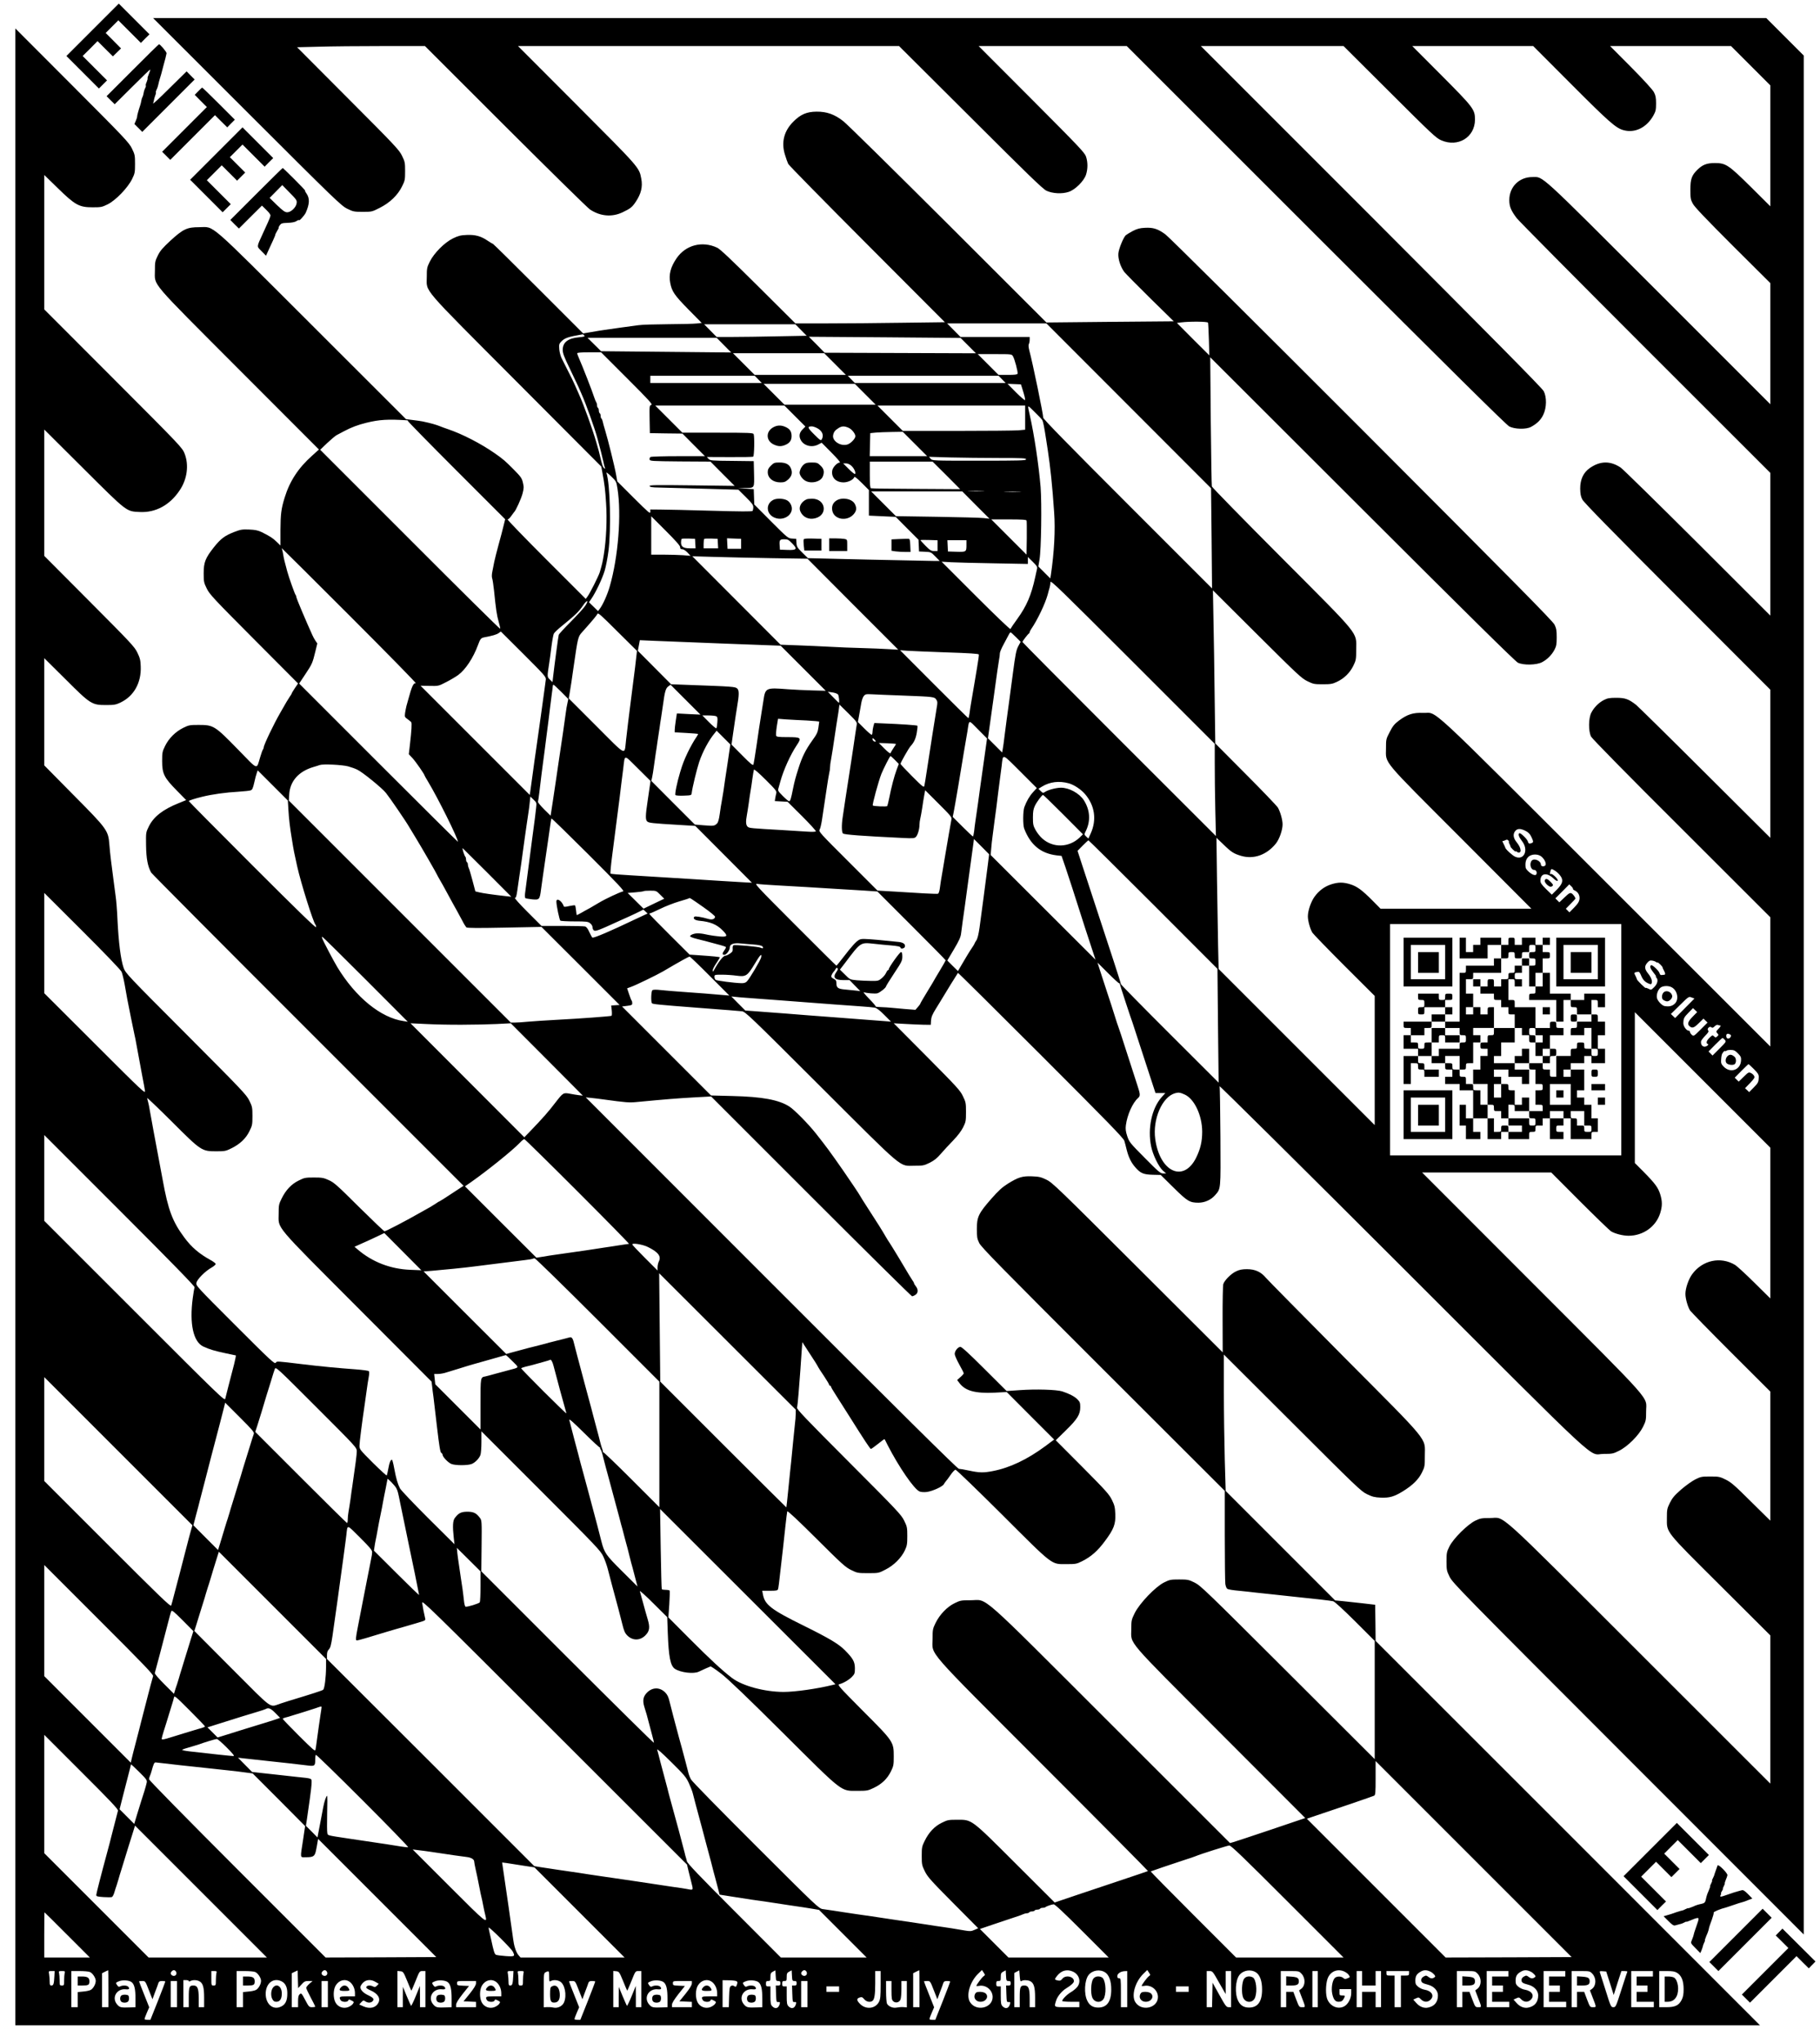
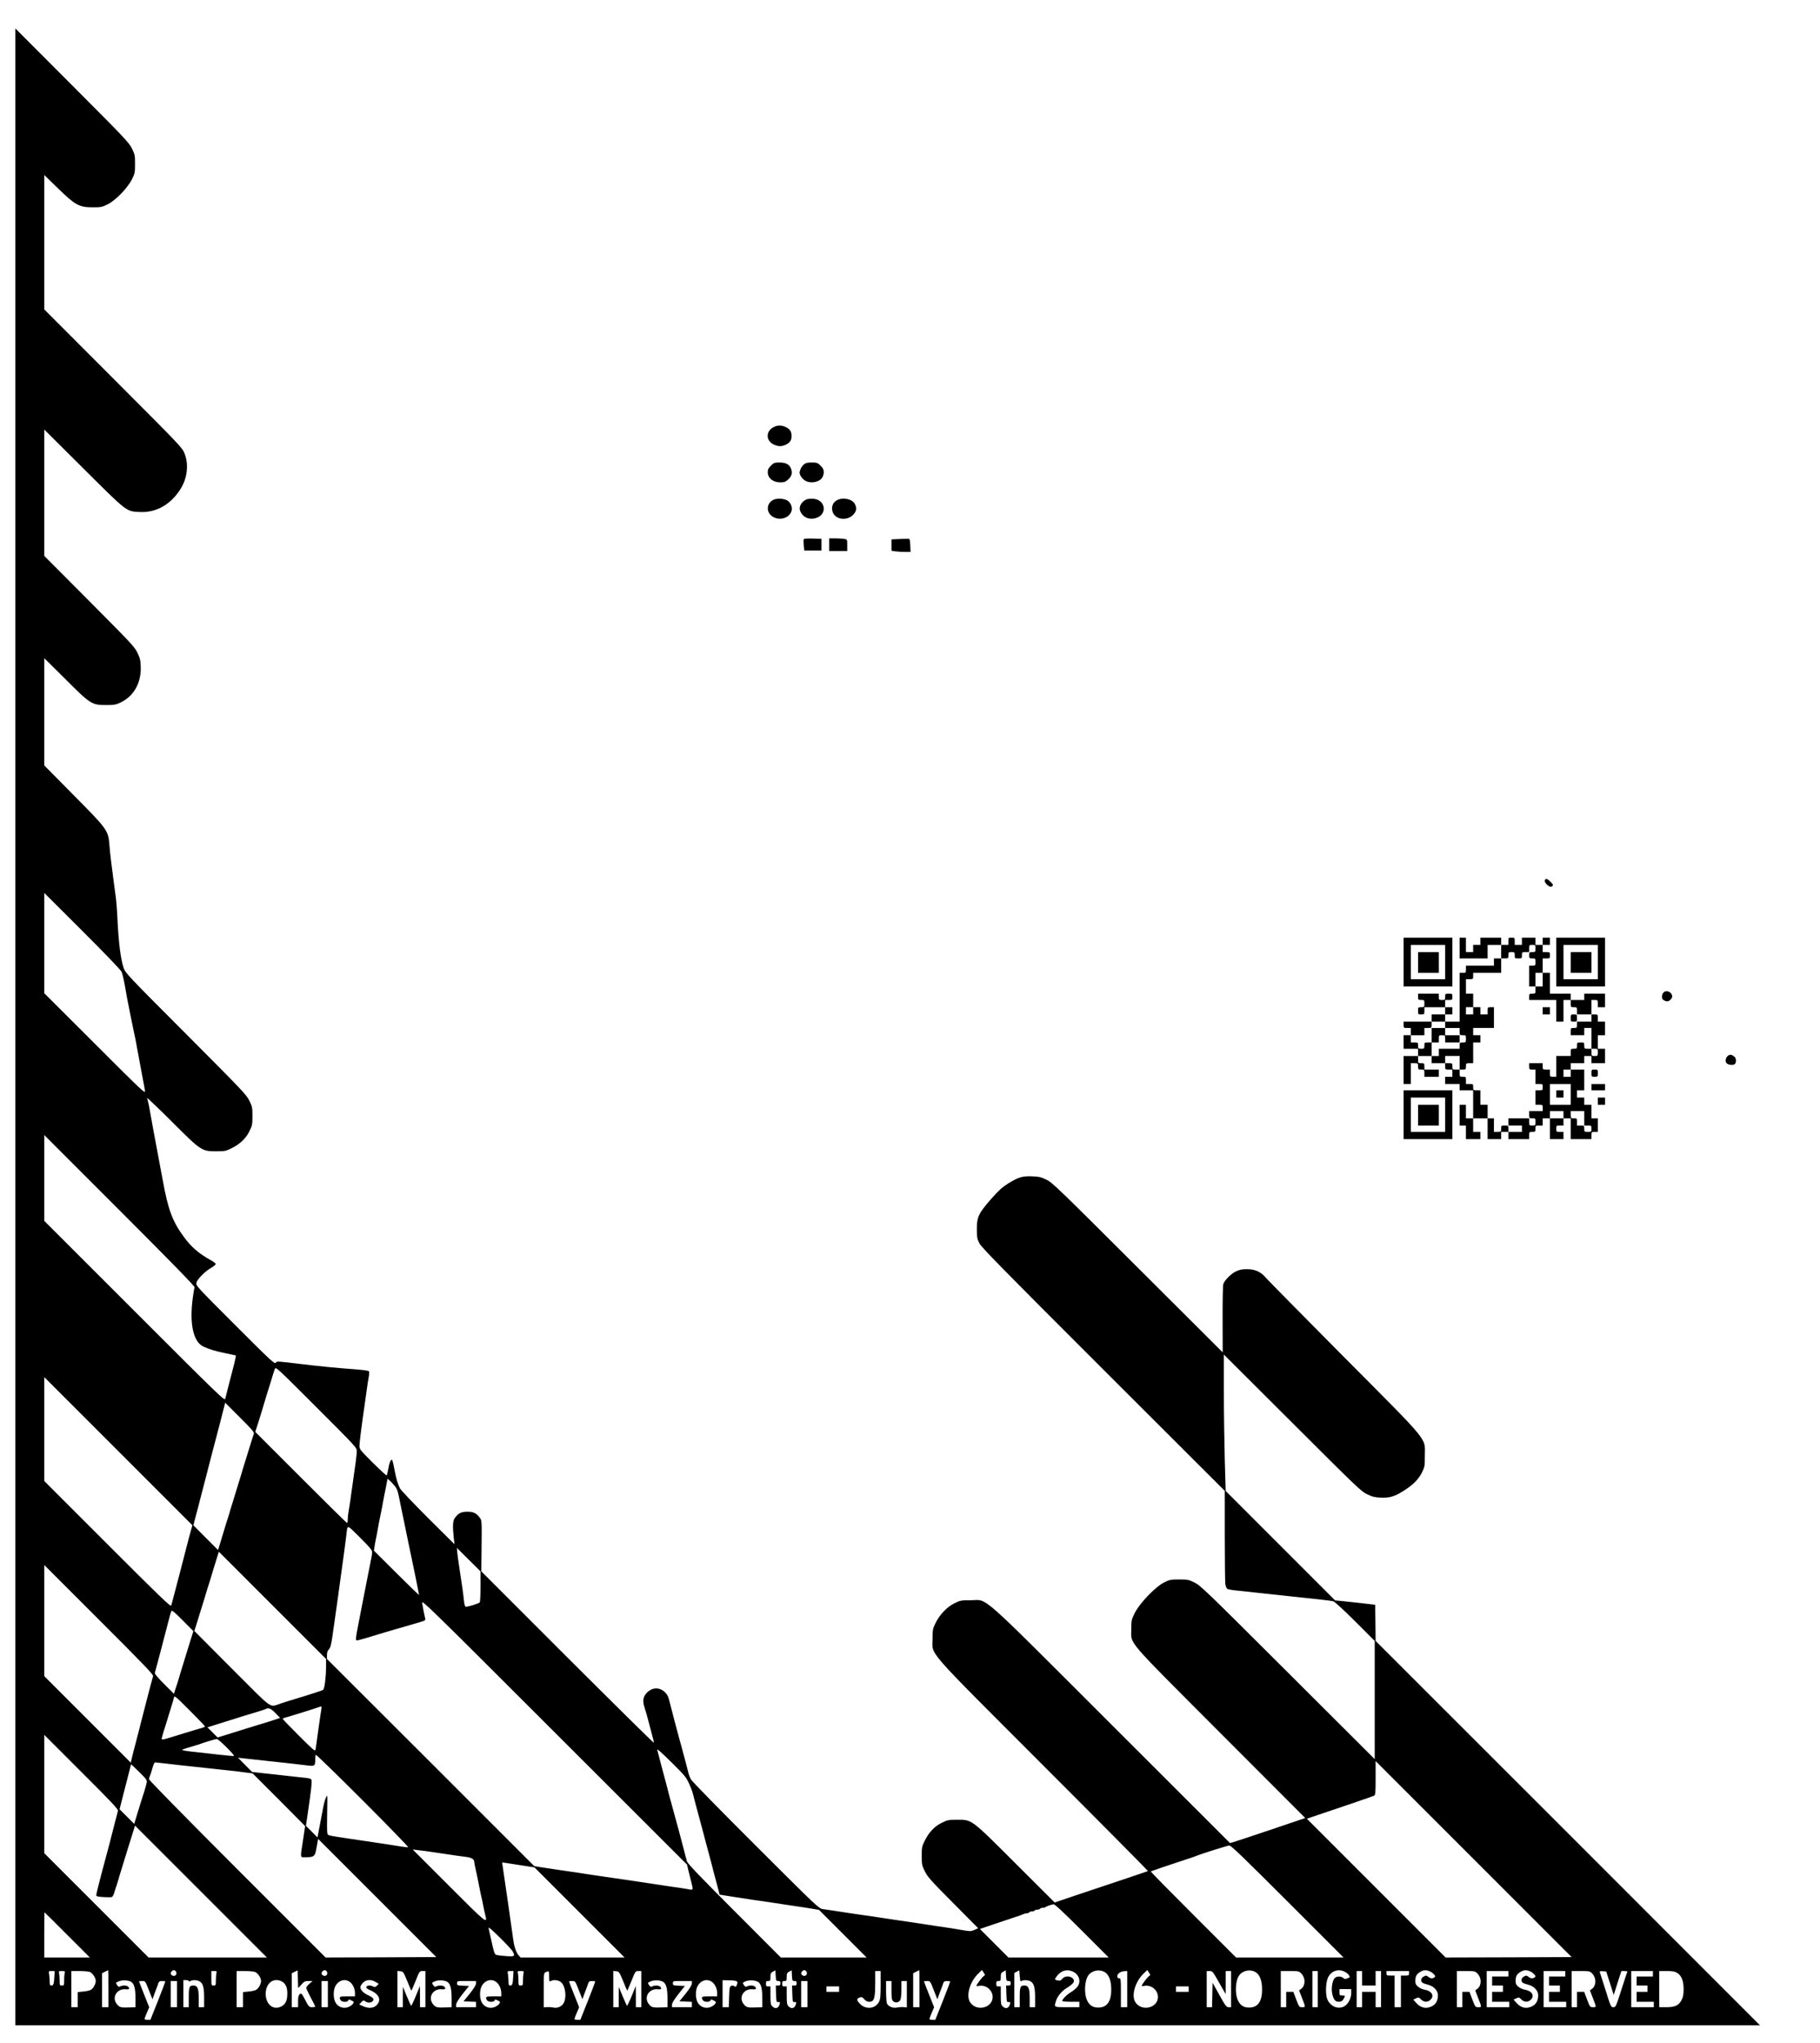
<svg xmlns="http://www.w3.org/2000/svg" version="1.0" width="2686.667" height="3016" viewBox="0 0 2015 2262">
-   <path d="M102.5 33l-29 29 18 18 18 18 4.5-4.5 4.5-4.5L105 75.5 91.5 62l8.3-8.2 8.2-8.3 8.5 8.5 8.5 8.4 4.5-4.4 4.5-4.4-8.5-8.6-8.5-8.5 7-7 7-7L143.5 35 156 47.5l4.7-4.8 4.8-4.7-17-17-17-17-29 29zM273.5 123.9c98.2 98.1 104.4 104 111 107.2 6.5 3.2 7.6 3.4 17.1 3.4 10 0 10.2 0 19-4.5 11.2-5.7 19.7-13.9 24.5-23.6 3.2-6.4 3.4-7.5 3.4-16.9 0-9.4-.2-10.5-3.4-17-3.1-6.5-7.5-11.2-59.8-63.6l-56.4-56.6 24.2-.6c13.3-.4 45.2-.7 70.8-.7h46.6l89 88.9c48.9 48.8 91.1 90.3 93.7 92 11.4 7.6 24.4 8.7 36.1 3.1 8.8-4.2 10.6-5.7 14.5-11.5 6-8.9 7.9-16.8 6.2-25.6-2.4-12.7-1.4-11.5-71.4-81.7L573.5 51h421.9l79.1 78.8c63 62.9 80 79.4 84 81.3 6.7 3.2 17.4 3.8 24.7 1.3 7.1-2.3 16.7-11.8 19.1-18.8 2.1-6.3 2.2-13.8.1-20.2-1.5-4.4-7.2-10.4-60.3-63.7L1083.5 51h164L1457 260.4c148.5 148.4 210.8 210.1 214 211.7 6 3.1 18.7 3.4 24 .5 6.7-3.6 10.9-7.7 13.6-13.4 3.8-7.8 4-19.5.5-26.2-1.6-3.2-57.4-59.6-190.9-193.3L1329.5 51h158l51 50.8c46.6 46.5 51.5 51.1 57.1 53.5 18.6 8.1 37.3-3.3 37.4-22.8 0-11.4-1.5-13.3-37.3-49.3L1563.6 51h133.9l42 42.1c41.9 42 49.6 48.8 58 51 12.7 3.5 25.6-2.9 33.1-16.3 2.5-4.6 2.9-6.3 2.9-13.3 0-6.4-.5-8.9-2.4-12.5-1.4-2.7-11.3-13.6-25.4-27.8L1782.6 51h133.9l21.8 21.8 21.7 21.7v133.9l-21.2-21.1c-25.2-24.9-28-26.8-40.3-26.8-8.9 0-13.7 1.9-19.4 7.6-6.2 6.1-7.6 10.2-7.6 21.9 0 9.5.3 11 2.7 15.5 1.9 3.6 14.6 16.9 44.2 46.5l41.6 41.4v134.1l-123.2-123.2C1701.1 188.7 1709.1 196 1696.5 196c-14.6 0-25.5 10.9-25.5 25.5 0 7.2 2 11.8 8.3 20.1 2.5 3.2 66.7 68 142.6 143.9l138.1 138v158l-80.7-80.6c-44.5-44.3-82.7-81.8-85-83.3-11.4-7.6-22.6-7.5-34.1.5-7.1 4.9-10.7 12.6-10.7 22.7.1 6 .6 8.7 2.4 12.2 1.6 3.2 33 35.2 105.2 107.5l102.9 103v164l-72.3-72c-39.7-39.6-74.1-73.4-76.3-75.2-8.4-6.5-12.1-7.8-21.9-7.8-7.5 0-9.8.4-13.7 2.4-5.7 2.9-10.9 8.1-14 14.1-3.2 6.3-3.3 20.5-.2 26.5 1.3 2.4 40.4 42.3 100.3 101.9l98.1 98v143.1l-182.2-182.1c-204.5-204.3-185.3-186.5-202.3-187.2-11-.5-17.6 1.7-26.8 8.6-5 3.8-6.8 6.1-10.1 12.6-4 7.6-4.1 8-4.1 18 0 17.5-6.2 10.1 82.9 99.3l78.1 78.3h-167l-9-9.1c-11.5-11.6-17.1-15.7-24.6-18-7.7-2.4-13.1-2.4-20.8 0-7.3 2.3-13.6 6.8-18.5 13.5-4.1 5.5-7.6 15.7-7.6 22 0 5.1 2.5 13.9 5 18.1 1.1 1.6 17 18.1 35.4 36.5l33.6 33.5v143l-86.4-86.4-86.4-86.4-.6-26.1c-.3-14.3-.8-47-1.2-72.6l-.6-46.5 7.9 7.5c8.6 8.4 11.3 10 19.2 12.4 14.1 4.2 28.5-.9 38.7-13.6 3.9-4.9 7.4-14.9 7.4-21.2 0-5.1-2.5-13.9-5.2-18.6-1.2-1.9-17.2-18.7-35.7-37.2l-33.6-33.8-.7-51.7c-.3-28.5-.9-66.7-1.3-84.8l-.6-33 48.8 48.6c44.9 44.7 49.4 48.9 55.8 52 6.5 3.2 7.6 3.4 17 3.4 8.7 0 10.7-.3 15.7-2.7 7.9-3.7 14.2-9.8 18.1-17.7 3-6.2 3.2-7.1 3.2-18.1 0-20.1 5.9-12.8-83-102-42-42.1-76.5-77.4-76.8-78.5-.3-1.1-.8-33.7-1.2-72.5l-.6-70.5 168.3 168.1c115.6 115.5 169.6 168.7 172.3 170 6.2 3 20.5 2.7 26.7-.5 5.7-2.9 10.9-8.1 14-14.1 1.9-3.7 2.3-6 2.3-13.5s-.4-9.8-2.4-14c-2-4-44.6-47.1-213.5-216.3-118.7-118.8-213.8-213.3-217.4-215.8-8.4-6.1-13.5-7.7-22.6-7.2-5.8.3-8.5 1-13.6 3.6-3.4 1.8-6.9 4-7.7 4.7-2.7 2.8-7.7 15-8.1 20.1-.5 5.9 2.3 14.7 6.5 20.4 1.5 1.9 14.4 15 28.7 29.1l26.1 25.6-70.5.6-70.5.7L1050 248.6c-59.7-59.5-112-111.1-116.3-114.4-9.6-7.6-18.3-10.7-29.7-10.6-10.8.1-17.6 3-25.5 10.9-10.5 10.4-13.7 22.9-9.5 36.6 1.2 4.1 2.9 8.7 3.7 10.4.8 1.6 40.2 41.7 87.5 89.1l85.9 86.1-47.3.6c-26 .4-63.3.7-82.8.7h-35.4l-41.1-40.9c-29.9-29.7-42.2-41.4-45.5-42.9-16.6-7.8-34.9-3-45 11.8-6.6 9.7-8.7 17.9-7 27 1.8 9.6 4.6 13.7 20.1 29.5l14.8 15-5.7.6c-3.1.4-17.3.7-31.4.8-14.1.1-29 .5-33 1.1-9 1.2-28.1 3.8-36.8 5.1-3.6.5-10.5 1.6-15.4 2.5l-9 1.5-49.5-49.5c-27.3-27.3-49.9-49.6-50.3-49.6-.3 0-2.9-1.5-5.7-3.4-7.6-5.2-13.8-6.9-23.4-6.5-6.9.3-9.4 1-15.2 3.8-9.3 4.5-21 16.3-25.7 25.8-3.1 6.3-3.3 7.4-3.3 16.8 0 17.5-8 8.1 99 115.5l94.2 94.5 1.1 6c2.7 14.8 3.2 19 4.2 34.5 1.2 17.8.2 40.8-2.5 57-1.3 8.1-1.8 10.4-4.5 19.5-1.4 4.5-11.1 23.8-13.8 27.2l-1.7 2.3-44-44c-24.2-24.2-43.3-44-42.5-44 .8 0 2.6-1.7 4-3.8 1.4-2 2.8-3.9 3.1-4.2 1.8-1.3 8.1-15.3 9.5-20.9 1.4-5.5 1.5-7.1.3-11.9-1.1-4.8-2.3-6.5-9.8-14.1-9.8-9.9-12-11.8-21.3-18.3-15.7-10.9-35.9-21.3-51.8-26.7-3.6-1.2-7.4-2.6-8.5-3.1-4.8-1.9-10.2-3.5-19.8-5.5-1.5-.3-6.3-1-10.5-1.5l-7.7-1-104-103.9c-118-117.8-107.4-108.6-125-108.6-13.4 0-17.7 2-31.9 15-8.6 8-11.3 11.1-13.9 16.4-3 6.1-3.2 7.3-3.2 16.6 0 17.5-7.3 8.8 93.2 109.6l88.4 88.5-7.5 6.8c-15.4 13.7-24.9 28.3-30.5 46.6-3.8 12.3-4.5 18.3-4.6 35.7v17.2l-4.1-4c-4.3-4.2-7.4-6.2-16.4-10.7-4.4-2.1-7.3-2.7-14-3-7.7-.3-9.4-.1-16.7 2.7-10.5 4.1-14.9 7.4-22.4 16.8-9.5 12-11.4 16.7-11.4 28.8 0 9.4.2 10.5 3.4 17 3.1 6.4 7.3 10.9 52.2 56l48.9 49.1-3.5 5.1c-1.9 2.9-3.5 5.5-3.5 5.9 0 .3-.8 1.8-1.9 3.2-1 1.5-2.8 4.3-3.9 6.2-1 1.9-4.2 7.4-7 12.2-7.1 12.3-18.2 35.5-18.2 38.1 0 .7-.4 1.7-.8 2.3-.5.5-1.9 4.3-3.1 8.4-4.4 14.4-1.5 15.4-25-8.7-25.3-25.9-26.7-26.8-43.1-26.8-9.9 0-11 .2-17.1 3.2-8.6 4.3-15.9 11.5-20.1 20-3.1 6.3-3.3 7.5-3.3 16.8 0 14 2.2 18.4 16.1 32.5l10.5 10.7-8.3 3.4c-17.5 7-27.7 15-33 25.7-3.3 6.7-3.3 6.7-3.1 21 .2 14.5 1.8 23.3 5.7 30.2.8 1.3 78.9 79.9 173.6 174.5l172.2 172.2-13.1 8.6c-7.2 4.8-13.4 8.7-13.7 8.7-.3 0-1.8.8-3.2 1.9-1.5 1-4.3 2.8-6.2 3.9-1.9 1.1-6.6 3.7-10.5 5.9-17.3 9.9-39.2 21.3-40.8 21.3-.7 0-13.3-12.1-28.2-26.8-24.1-24-27.7-27.2-33.5-29.8-5.8-2.6-7.6-2.9-16.5-2.9-9.3 0-10.5.2-16.7 3.3-8.1 3.9-14.4 10.6-19 20-3.1 6.2-3.3 7.4-3.3 16.7 0 17.4-6.6 9.6 87 103.5l82.3 82.5.6 5c.3 2.7.9 8.1 1.5 12 .5 3.8 2.3 19.1 4 34 2.4 20.4 3.5 27.1 4.6 27.8.8.4 1.5 1.4 1.5 2.2 0 2.2 6.1 8.7 9.7 10.1 4.2 1.8 18.4 1.8 22.6 0 3.9-1.6 8.2-6.1 9.6-9.9.6-1.6 1.1-8.1 1.1-14.5v-11.7l65.9 65.9c62.3 62.3 66.1 66.3 69.1 72.8 1.8 3.8 4 10.1 5 14.1s3.1 11.7 4.5 17.2c6.7 24.7 8.8 32.7 11.2 42.3 2.1 8.7 3.1 11 5.9 13.8 5.9 5.8 14 5.7 19.9-.2 4.7-4.7 5.3-8.9 2.6-17.8-1.2-3.9-3.5-12.1-5.1-18.1-1.7-6.1-3.3-11.9-3.6-13-.3-1.1 6.4 4.9 14.8 13.3l15.5 15.4.6 17.1c1 27.2 2.9 36.8 8 40.2 6.4 4.1 20.6 5.8 26.3 3.1 4.1-2 11.8-5.4 13-5.8.6-.2 6 3.5 12 8.1 7.6 5.9 28.5 25.9 68.4 65.6 67.4 67.1 63.4 64 82.5 64 10.3 0 11.4-.2 17.7-3.2 8.9-4.2 15.1-10.1 19.1-18.2 3-6.1 3.2-7.3 3.2-16.6 0-16.3-.2-16.6-34.2-50.6-25.9-26.1-28.3-28.7-26.2-29.4 4.8-1.3 10.8-4.8 14.1-8.2 3-3.1 3.3-3.9 3.3-9.6-.1-7.1-1.9-10.5-10.7-19.5-7-7.2-17.8-13.6-45.3-27.2-37.1-18.3-43.8-23.5-45.9-35.3l-.7-3.7h8.5c7.2 0 8.5-.3 9-1.8.5-1.6 1-5.4 3.6-28.7.5-4.4 1.4-11.8 1.9-16.5.5-4.7 1.7-15.5 2.6-24 .9-8.5 1.9-16.1 2.1-16.9.3-1 11.8 9.8 32.2 30.1 28.5 28.4 32.4 31.9 38.7 34.9 6.7 3.3 7.4 3.4 18.6 3.4 11.5 0 11.7 0 19.2-3.9 9.2-4.6 17.6-13 21.5-21.3 2.4-5.1 2.7-7 2.7-15.8 0-9.4-.2-10.5-3.4-17-3.1-6.5-7.4-11.1-61.3-65.1-48.5-48.6-57.9-58.5-57.4-60.2.4-1.1 1.1-8.1 1.7-15.4.6-7.3 1.4-18.9 2-25.8.5-6.9 1.2-16.7 1.5-21.8l.7-9.4 6.1 9.4c7 10.6 10.9 16.8 11.5 18.3.2.5 3 4.9 6.3 9.7 3.2 4.8 5.8 9.2 5.8 9.8 0 .5.5 1 1 1 .6 0 1 .5 1 1 0 .6 2.4 4.7 5.4 9.3 2.9 4.5 9.3 14.5 14.1 22.2 17.6 28 23.9 37.5 24.7 37.5.5 0 4-2.5 7.9-5.6 3.8-3.1 7.1-5.5 7.2-5.3.2.2 1.7 3.1 3.3 6.4 12.5 24.4 29.4 49 35.5 51.6 1.9.7 4.8.9 8.2.5 6.2-.9 17.3-5.9 18.7-8.6.5-1 1.6-2.4 2.2-3.2.7-.7 3.1-3.9 5.2-7 2.2-3.2 4.6-5.8 5.5-5.8.9 0 24.1 22.4 51.6 49.8 57.7 57.6 54 54.7 71.5 54.7 9.9 0 11-.2 17-3.2 10-5 17.3-11.4 25.4-22.4 9.7-13 11.9-18.7 11.4-29.9-.3-7.3-.8-9.6-3.7-15.5-3-6.2-6.6-10.2-32.8-36.6l-29.4-29.5 11.2-11c12.8-12.5 15.9-17.6 15.9-25.7 0-4.8-.4-5.8-3.2-8.7-3.4-3.3-8.9-6.1-16.7-8.7-6.3-2-29.2-2.7-47.1-1.4l-14.5 1-24.5-24.4c-16.9-16.9-25.2-24.5-26.7-24.5-2.7 0-6.3 4.5-6.3 7.9 0 1.4 2.3 6.6 5 11.5 2.8 4.9 5 9.3 5 9.9 0 .5-1.6 2.4-3.6 4.1l-3.7 3.3 2.4 3.2c6.5 8.8 17.4 11.8 39.2 10.8l13.3-.7 26.2 26.3 26.3 26.3-9.9 7.4c-19.9 14.7-39.3 23.9-58 27.5-10.2 2-15 1.9-26.2-.5-5.1-1.1-10.3-2-11.4-2-1.5 0-66.5-64.4-207.6-205.6l-205.5-205.6 6 .6c3.3.3 9.2 1.1 13 1.6 26.2 3.6 29.2 3.8 38 2.9 30.7-2.9 43.9-4 61.8-5l20-1.1 110.6 110.6c60.8 60.8 111.2 110.6 111.9 110.6.7 0 2.4-.7 3.7-1.6 3.1-2 3.3-5.9.5-9.4-1.1-1.4-2-2.9-2-3.3 0-.5-.8-2.1-1.9-3.5-1-1.5-2.8-4.3-3.9-6.2-3.4-6-19.4-32.4-21.2-35-1-1.4-2.7-4.1-3.8-6-3.9-6.9-10.7-17.7-19.9-31.8-5.1-7.9-9.3-14.5-9.3-14.8 0-.4-11.8-18-18.7-27.9-14.8-21.2-18.2-25.8-30.2-41-8.1-10.2-23.6-26-29.1-29.5-11.7-7.5-30-10.9-63.1-11.7l-23.7-.6-49.3-49.3-49.2-49.2 5.6-.7c5-.6 5.7-1 5.7-2.9 0-1.3-.3-2.6-.7-2.9-.4-.4-1.6-3.6-2.8-7.1l-2.2-6.5 4.6-1.7c5.5-2 28.8-13.3 35.1-17 17.8-10.5 28.4-16.4 29.5-16.4.6 0 10.7 9.7 22.5 21.6l21.5 21.5-6-.5c-10.9-1-29.8-2.5-46-3.6-8.8-.6-19.6-1.5-24-2-5.3-.6-8.4-.5-9.2.2-1.4 1.1-1.8 12.5-.5 14.4.7 1 7.5 1.7 49.2 4.9 34.5 2.6 46.4 3.6 50.4 4 3.7.4 8.6 5 87 83.3 94.6 94.4 86.7 87.7 104.1 87.7 9.3 0 10.5-.2 16.8-3.3 5-2.5 8.1-5 12.4-10 3.2-3.7 9.3-10.3 13.6-14.7 5-5.2 8.9-10.3 11-14.5 3-6 3.2-7.1 3.2-17s-.2-10.9-3.4-17.5c-3-6.4-6.8-10.4-40-43.9l-36.6-36.8 12.5.7c6.9.4 16.1.8 20.5.9l8 .1.3-4.9c.3-3.8 1.4-6.6 5.4-13 2.8-4.4 5.8-9.5 6.8-11.1 2.7-4.7 17.1-27.9 17.6-28.5.3-.2 41.6 40.7 91.8 90.9 73.4 73.4 91.6 92.1 92.4 95 .6 2 1.8 6.4 2.6 9.9 2.2 8.6 5 14.3 9.7 19.6 5.7 6.5 8.9 7.8 19.2 8.1l8.8.2 14.2 14c15.5 15.3 17.9 16.7 27.8 16.7 6.9-.1 13.5-3.1 18-8.1 6.7-7.7 6.4-5.1 6.1-64.8-.2-29.7-.6-54.9-.9-56-.3-1.1 90.6 88.9 201.9 200.1 228.4 228.2 205.4 206.9 223.3 206.9 9.4 0 10.5-.2 16.9-3.4 9.6-4.7 22-17.1 26.7-26.6 3.2-6.5 3.4-7.6 3.4-17 0-17.7 11.4-4.8-126.4-142.8L1574.5 1298h143l31.5 31.6c17.3 17.3 32.9 32.3 34.5 33.4 4.6 2.8 13.2 5 19.6 5 16.2 0 30.4-10.2 35-25.1 2.4-7.7 2.4-13.1 0-20.8-2.3-7.4-5.6-11.9-18.3-24.8l-9.8-9.8v-167l75 75 75 75v166.9l-17.7-17.5c-9.8-9.7-19.4-18.5-21.3-19.6-16.1-9.6-36-5.3-47.4 10.1-4.1 5.5-7.6 15.7-7.6 22 0 5.1 2.5 13.9 5 18.1 1 1.6 21.5 22.6 45.4 46.5l43.6 43.5v142.9l-21.3-21c-18.3-18.2-22.2-21.6-28.2-24.5-6.5-3.2-7.6-3.4-17-3.4-9.3 0-10.5.2-16.5 3.2-3.6 1.8-10.6 6.8-15.7 11.2-7.5 6.6-9.7 9.2-12.5 14.8-3.1 6.3-3.3 7.4-3.3 16.8 0 16.6-3 12.9 59.8 75.4l54.7 54.5v164.1l-144.7-144.6c-163.8-163.6-148.1-149.4-165.8-149.4-8.8 0-10.7.3-15.9 2.8-8.5 4-24.6 19.9-28.9 28.7-3 6-3.2 7.2-3.2 16.5 0 9.4.2 10.5 3.4 17 3.2 6.7 12.4 16.1 197.7 201.5l194.4 194.5V61.5l-20.7-20.7-20.8-20.8h-1786l104 103.9zm1063.9 233.3c.3.7.7 9.2 1 18.8l.5 17.4-18-17.9-17.9-18 4.7-.6c9.7-1.2 29.3-1 29.7.3zm-87.8 92l91.2 91.3.6 55.5.5 55.4-93.4-93.4c-65.3-65.3-93.5-94.1-93.5-95.6 0-4-11.6-60.3-15.4-74.4-.9-3.5-1.1-6.1-.5-7.2.5-.9.9-3 .9-4.7V373h-76.6l-7.4-7.5-7.4-7.5h109.9l91.1 91.2zm-362.8-83.9l6.3 6.4-32.3.6c-17.8.4-40.2.7-49.8.7h-17.6l-6.9-7-6.9-7h101l6.2 6.3zm-239.9 6.1c.9 1.1-.2 1.4-6 2-12.2 1.1-17.9 5.6-17.9 14 0 3.6 1.6 7.9 7.9 20.8 4.3 9 8.5 17.9 9.4 19.8.8 1.9 2.4 5.5 3.5 8 4.8 10.7 14.8 38.5 17.7 49.5 3.2 11.8 5.6 21.1 6.5 25.5.5 2.5 1.2 5.4 1.6 6.5.7 1.7.6 1.8-.8.7-1.5-1.2-2.3-3.8-4.9-15-.6-2.6-1.4-5.8-1.9-7.2-.4-1.4-1.3-4.5-2-7-3.8-13.3-13.8-41.1-19-52.5-1.5-3.3-3.5-8-4.6-10.4-1-2.5-4.3-9.2-7.3-15-2.9-5.8-6.2-12.4-7.3-14.5-1.1-2.2-2.3-6.6-2.6-9.8-.4-5.2-.2-6.2 1.9-8.4 3.9-4.2 7.6-5.5 24-8.3.4-.1 1.2.5 1.8 1.3zm425.1 11.2l8.5 8.5-83.7-.3-83.8-.3-8.7-8.9-8.8-8.8 84 .6 84 .7 8.5 8.5zm-270.5-.5l8 8.1-72-.7-72-.7-7.5-7.4-7.5-7.4h143l8 8.1zm-107.1 36.8c24.5 24.5 28.5 28.9 26.7 29.4-2.1.5-2.1.9-1.9 15.9l.3 15.3 18 .3 18.1.2 12.4 12.5 12.5 12.5H751c-16.2 0-30.1.4-30.8.9-.8.5-1.2 1.7-1 2.7.3 1.8 1.9 1.9 33.8 2.2l33.6.2 13.4 13.5 13.4 13.4-47.3-.6c-40.6-.5-47.3-.4-46.9.8.3 1.1 2.9 1.5 10.4 1.6 5.4.1 27.5.7 48.9 1.3l39 1.1 8.3 8.2c6.7 6.7 8.2 8.7 8.2 11.2 0 1.6-.4 3.5-.8 4.1-.5.8-13.3.7-45.7-.2-24.7-.7-50.1-1.3-56.2-1.3L720 564v2.7c0 2.5-2.1.6-18.3-15.5l-18.3-18.3-1.3-7.4c-1.4-8.3-8.9-38.5-12.1-49-1.2-3.9-2.4-8.2-2.7-9.8-.3-1.5-.9-3-1.4-3.3-.5-.3-.9-1.6-.9-2.9 0-1.3-.4-2.7-1-3-.5-.3-1-1.7-1-3s-.4-2.7-1-3c-.5-.3-1-1.6-1-2.9 0-1.2-.4-2.6-.8-3.2-.4-.5-1.4-2.7-2.1-4.9-2.3-7.3-13.4-35.7-17.2-44.2-1-2.3-1.9-4.7-1.9-5.2 0-.7 4.6-1.1 13.3-1.1h13.2l28.9 28.9zM924.5 403l12 12h-101l-12-12-12-12h101l12 12zm196.9-8.8c1.9 3 5.8 17.7 5.2 19.5-.4 1-3.1 1.3-10.8 1.3h-10.3l-11.5-11.5-11.5-11.5h18.7c18.3 0 18.8 0 20.2 2.2zM839.5 420l3.9 4H720v-8h115.6l3.9 4zm270 0l3.9 4h-167l-3.9-4-3.9-4h167l3.9 4zM958 436.5l11.5 11.5h-101L857 436.5 845.5 425h101l11.5 11.5zm173.6-7c2.7 8.5 3.6 12.3 3.3 13.4-.2.6-4.7-3.2-9.9-8.4l-9.5-9.6 7.4.3 7.4.3 1.3 4zm-251.5 31.1l11.6 11.6-2.8 2.8c-3.8 3.7-4.6 7.4-2.6 11.6 3.2 6.7 12.1 9.3 19.4 5.6l4-2.1 10.9 11c6 6 10.2 10.9 9.3 10.9-2.9 0-8 5.3-8.5 9-1.2 7.5 4.1 13 12.6 13 4.8 0 10.6-2.8 11.7-5.6.4-1.2 2.4.3 8.4 6.2l7.9 7.9V570.8l14.9.7 14.8.7 12.6 12.7 12.6 12.6.3 6.5.3 6.5 6.6.3c6.4.3 6.7.4 11.4 5.2l4.9 5h-6.1c-3.3 0-36.2-.7-72.9-1.5l-66.9-1.6-6.2-6.1c-5.6-5.5-6.2-6.6-6.5-10.7l-.3-4.6-4.6-.3c-4.4-.3-4.9-.7-23.2-19l-18.6-18.7-.3-8.5-.3-8.5-9-.6-9-.5 8.7-.2c10.5-.2 10 .7 9.6-17.2l-.3-12.5-24.1-.3c-22.8-.2-24.2-.3-26-2.3l-1.8-2 25.1.1c13.9.1 25.7-.1 26.2-.5 1.2-.7 1.6-22.1.5-24.9-.5-1.4-5-1.6-39.8-1.6h-39.1l-15-15-15-15h143l11.6 11.6zm254.9 1.8v13.3l-7.7.7c-4.2.3-34.7.6-67.7.6h-60.1l-14-14-14-14H1135v13.4zm19 2.7c.9 1.6 2.2 8.1 4.1 20.6.5 3.5 1.4 9.3 2 13 2.8 18.4 5 39.1 7 68.6 1.4 19.4.1 44-3.7 69.6l-.6 3.4-6.6-6.6-6.6-6.6 1.3-7.8c1.9-11.1 2.6-61.8 1.2-80-2-24-7-57.8-12-79.8-2.7-12.2-3.2-11.9 5.3-3.5 4.3 4.1 8.1 8.2 8.6 9.1zm-703.2.2c.6 0 1 .3.7.6-.3.3 23.8 24.9 53.6 54.7l54.2 54.2-1.8 7.3c-1 4.1-3.4 13.5-5.5 20.9-2 7.4-4.2 16-4.8 19-.6 3-1.5 7.9-2.1 10.7-.7 3.2-.7 6.2-.2 7.5.5 1.3 1.4 7.5 2.1 13.8 2 20.3 3.1 27.3 5.1 34.3 1.1 3.8 1.9 7.3 1.7 7.8-.2.5-45.1-43.9-99.8-98.7l-99.5-99.5 7.7-7.4c4.3-4 9-8 10.5-8.8 1.6-.8 5.3-2.8 8.3-4.4 7.9-4.2 15.3-7 24.7-9.3 14.1-3.5 24.1-4.1 45.1-2.7zm454.2 8.8c5.4 3 7.3 7.7 4.9 12.1-1 1.9-1.6 1.6-8.5-5.3-7.5-7.4-7.9-8.9-2.5-8.9 1.3 0 4 1 6.1 2.1zm34.4-.6c3.5 1.5 7.6 6.5 7.6 9.4 0 2.7-5 7.9-8.6 9.1-7.6 2.5-17.3-3.8-16-10.3.7-3.6 2.1-5.4 6.1-7.9 3.7-2.2 6.1-2.3 10.9-.3zm73.6 18l13.5 13.5h-63.6l.3-12.8.3-12.7 6-.6c3.3-.3 11.4-.6 18-.7l12-.2 13.5 13.5zm92.8 15.5c26.2 0 30.2.2 30.2 1.5s-6.4 1.5-51.8 1.5c-51.8 0-51.9 0-53.8-2.1l-1.9-2.2 23.5.7c12.9.3 37.1.6 53.8.6zm-58 19.2l15.2 15.3-48.8-.3c-26.8-.1-49.3-.4-49.9-.7-1-.3-1.3-4.2-1.3-15V511h69.5l15.3 15.2zm-105-10.4c3 2.9 5.1 7.7 3.8 8.9-.4.4-3.5-2.1-6.9-5.5l-6.2-6.2h3.2c2 0 4.1 1 6.1 2.8zm-259.2 24.9c4.6 28.6.9 76-8.5 108.4-2.6 9.2-7.6 20.3-11.1 24.9l-1.9 2.5-5-4.9-5-4.9 2.8-4.1c4.8-7 11.8-21.8 14.5-30.6 1.4-4.7 3.3-14.4 4.2-21.5 3.2-24.3 1.9-75.4-2.2-87.1-.4-1 1.9.7 5.1 3.8 5.7 5.5 5.9 5.9 7.1 13.5zm404.7 3c-4 .2-10.7.2-15 0-4.3-.1-1-.3 7.2-.3 8.3 0 11.8.2 7.8.3zm-7.9 15.4l15.1 15.1-6.5-.7c-3.6-.4-26.9-1-51.8-1.4l-45.3-.7-13.7-13.7-13.7-13.7h100.9l15 15.1zm48.4-14.4c-4.3.2-11.3.2-15.5 0-4.3-.1-.8-.3 7.7-.3s12 .2 7.8.3zm-375.8 61c0 1.7.6 2.3 2.3 2.3 1.4 0 3.7 1.5 5.8 3.6l3.4 3.7-8.5-.7c-4.7-.3-14.5-.6-21.7-.6H721v-42.5l16 16c11.2 11.2 16 16.6 16 18.2zm383.6-29.4c.2.7.3 9.5.2 19.5l-.3 18.2-19.5-19.5-19.5-19.5h19.3c14.7 0 19.4.3 19.8 1.3zm-366.8 25.4l.3 5.3h-6.2c-7.3 0-9.9-1.7-9.9-6.5 0-1.7.3-3.5.7-3.9.4-.4 3.9-.5 7.8-.4l7 .3.3 5.2zm25 0l.3 5.3H779v-4.8c0-2.7.3-5.2.7-5.6.4-.4 3.9-.5 7.8-.4l7 .3.3 5.2zm25.7.3v5.5h-15l-.3-5.8-.3-5.8 7.8.3 7.8.3v5.5zm56.4-.6c6.3 6.4 5.4 7.8-5.1 7.4l-8.3-.3-.3-4.4c-.5-6.3.1-7.1 5.1-7.1 3.8 0 4.8.5 8.6 4.4zm161.1 2.7v5.9h-3.8c-3.3 0-4.5-.8-9.5-5.8-3.1-3.2-5.7-6-5.7-6.2 0-.3 4.3-.4 9.5-.2l9.5.3v6zm32-.9c0 7.8-.2 7.9-11.1 7.6l-9.4-.3-.3-6.3-.3-6.2h21.1v5.2zM387.5 682c41.2 41.2 74 74.7 72.9 74.4-2.6-.7-4.4 3.2-8.3 17.6-.7 2.5-1.6 5.8-2.1 7.5-.4 1.6-1.1 5.1-1.5 7.6-.6 4.5-.4 4.8 2.7 7 1.8 1.3 3.7 2.8 4.1 3.4.8 1.1.4 8.8-1.5 25.2l-1.2 10.2 4.2 4.5c3.5 3.8 13.2 17.8 13.2 19 0 .2 1.7 3.3 3.8 6.7 10.8 17.8 33.2 62.9 33.2 66.8 0 .3-39.6-39-87.9-87.3l-87.9-87.9 6.7-10.1c7.6-11.4 8.1-12.5 11.2-25.2l2.2-9.1-2-2.9c-1.1-1.6-2.7-4.5-3.5-6.4-4.4-9.8-6.1-13.6-11.7-26.8-3.4-7.9-6.1-14.9-6.1-15.6 0-.7-.3-1.6-.7-1.9-.9-1-7.4-19.2-9.3-26.2-3-10.9-3.8-14.5-4.4-18.2-.3-2.3-.9-4.8-1.2-5.7-.3-.9-.5-1.6-.3-1.6s34.1 33.7 75.4 75zm466.7-64.1l39.8.6 50.2 50.4 50.3 50.3-11-.6c-6-.4-19.3-.9-29.5-1.2-10.2-.2-25.9-.9-35-1.4-9.1-.5-25.1-1.2-35.6-1.6l-19.2-.7-48.8-48.9-48.9-49 24 .7c13.2.4 41.9 1 63.7 1.4zm293.8 12.5c-.4 1.7-1.3 5.6-1.9 8.6-4.3 19.8-9.4 31.8-19.9 46.3-3.9 5.3-7.2 10.3-7.5 11-.3.7-16.9-15.2-38.3-36.6l-37.9-37.9 10.5.6c5.8.3 27.3.9 47.8 1.2l37.2.7V616.6l5.4 5.3c4.9 4.9 5.3 5.6 4.6 8.5zm196.9 214.7c0 11.9.2 34.9.6 51l.7 29.4-107.1-107c-58.9-58.8-107.1-107.4-107.1-107.8 0-1 6.2-9 7.3-9.5.4-.2.7-.8.7-1.4 0-.5.8-2.2 1.8-3.6 6.7-9.7 15.5-28.1 18.2-38.2.6-2.5 1.6-5.9 2.1-7.6.5-1.7.9-4.4.9-6 0-2.6 10.4 7.6 91 88.1l90.9 90.9v21.7zM647.8 670.8c-1.7 2.6-8.9 10.4-15.9 17.5-7 7-13 13.5-13.3 14.5-.5 1.5-4.8 33.8-6.3 47l-.6 5.3-2.9-2.8c-3.1-3-3.1-2.8-.8-17.8.5-3.3 1.7-11.6 2.5-18.5.9-6.9 2.1-13.5 2.7-14.6.6-1.2 5.1-5.5 10.2-9.5 13.4-10.9 17.4-14.8 21.8-21.2 2.1-3.2 4.3-5.5 4.9-5.2.5.4-.5 2.7-2.3 5.3zm56.8 55.2c-.3 3-1 8.9-1.5 13-.6 4.1-1.5 11.5-2.1 16.5-1.6 13.1-2.7 21.9-4 31.5-1.1 8.6-2 15.9-3.9 32.5-2 17 1.6 18.7-33-15.9l-30.4-30.4 1.1-6.6c1.1-6.4 2.1-12.9 4.2-27.9 4.8-33.1 4.9-33.8 9.4-38.8 11.4-12.7 16.3-18.6 17-20.3.6-1.7 3.9 1.2 22.2 19.5l21.6 21.4-.6 5.5zm-100.3 26.3c-.2 1.8-.8 6.1-1.3 9.7-.5 3.6-1.4 10.1-2 14.5-.6 4.4-1.5 10.9-2 14.5-.5 3.6-1.3 9.6-1.9 13.5-2 14.7-3.2 23.2-4.1 29-.5 3.3-1.9 13-3 21.5-1.2 8.5-2.4 17.6-2.8 20.3l-.7 4.7-60.4-60.4-60.5-60.5 10 .2c9.9.2 9.9.2 18.4-4.2 4.7-2.4 10.6-5.9 13.2-7.8 8.1-5.9 16.7-18.9 21.9-33 2.7-7.3 3.3-8 7.2-8.8 9-1.7 13.4-3 15.7-4.6l2.5-1.8 25.1 25c23.4 23.4 25 25.2 24.7 28.2zm520.5-47l5.2 5.2-2.7 5c-2.2 4.2-3.1 8.7-5.9 30-1.8 13.7-3.8 28.6-4.4 33-2.1 15.3-2.9 21.1-4.6 34.5-.9 7.4-1.9 15-2.3 16.8l-.6 3.2-7.8-7.8-7.9-7.9 1.6-11.4c1.5-11 2.7-19.3 4.6-32.9 4.3-31.2 4.9-35.6 6-42.1.6-3 1-6.5 1-7.8 0-1.2 1.9-5.7 4.2-9.9 2.3-4.3 4.8-8.9 5.6-10.5.7-1.5 1.7-2.7 2.1-2.7.3 0 3 2.4 5.9 5.3zm-322.4 7.2l61.9 2.3 24.9 24.9 25 25-14.9-.4c-8.1-.2-20.3-.8-27.1-1.3-24.4-1.9-24.9-1.7-27 12.7-.8 4.8-1.8 11.4-2.3 14.5-2.1 13.4-2.9 18.2-5.4 35.8-1.5 10.2-3 19.3-3.3 20.3-.6 1.4-3-.5-12.5-10.1l-11.8-11.9 1.6-11.4c2.8-19.4 3.4-23.2 4.5-29.9 2.4-14 2.4-18.6.3-20.7-2.1-2.1-4.5-2.3-54.5-4.1l-18.8-.7-18.4-18.5-18.4-18.5 1.1-5.9 1.1-5.9 16 .7c8.9.4 44 1.8 78 3.1zm245.5 9.7c25.3.8 35.4 1.5 35.8 2.3.2.7-.6 6.8-1.8 13.6-1.1 6.8-2.5 14.6-2.9 17.4-1.2 7.5-2.9 17.3-4 23.5-.5 3-1.3 7.9-1.6 10.7-.4 2.9-1 5.3-1.3 5.3-.3 0-17.5-16.9-38.1-37.6l-37.5-37.6 8 .6c4.4.3 23.9 1.1 43.4 1.8zm-426.5 43.7l7.8 7.9-1 4.8c-.6 2.7-1.4 7.1-1.7 9.9-1.2 9.1-4.7 33.4-8 55-.8 5.5-2.2 14.7-3 20.5-.8 5.8-2.5 16.9-3.7 24.8l-2.2 14.2-7.2-7.1c-4-4-7-7.7-6.8-8.3.2-.6.9-5.2 1.5-10.1 1.8-15.6 2.9-23.8 3.9-31.5.6-4.1 1.5-10.9 2-15s1.4-10.9 1.9-15c2.1-15.9 3.2-24.8 4.1-32.5.5-4.4 1.4-11.2 1.9-15 .6-3.9 1-7.8 1.1-8.8 0-.9.3-1.7.8-1.7.4 0 4.3 3.6 8.6 7.9zm137.6 8.7l16.5 16.5-13.1-.6-13-.7-1.2 7.8c-.7 4.4-1.2 9.1-1.2 10.5v2.6l12.7.7c7 .4 12.9.9 13.1 1.1.2.2-.5 1.6-1.6 3.2-2.8 4-6.7 10.9-9.8 17.3-3.9 8.3-5.5 12.3-8.3 21.5-3.5 11.5-6.2 24.8-5.3 25.7.5.5 4.7.8 9.3.6 8.1-.3 8.4-.4 8.7-2.8.7-6.1 5.6-26.3 8.3-34.5 3.9-11.5 10.7-24.3 17.4-32.2l1.9-2.4 7.6 7.6 7.6 7.6-3.2 21.7c-1.9 11.9-3.8 25.3-4.4 29.7-.7 4.4-1.6 9.8-2 12-.5 2.2-1.4 8.2-2.1 13.3-1 6.9-1.8 9.7-3.3 11.1-2.8 2.5-3.5 2.6-14.7 1.7l-9.6-.8-24.1-24.1-24.1-24.2.9-4c.5-2.2 1.4-7.8 2-12.5.6-4.7 1.5-11 2-14s1.4-8.8 1.9-12.8c.6-3.9 1.6-10.5 2.2-14.5.5-3.9 1.4-9.7 1.9-12.7s1.4-9.1 2-13.5c2-15 3-18.3 5.7-20.5 1.4-1.1 2.6-2 2.7-2 .1 0 7.5 7.5 16.6 16.6zm168.8-5.8c1 1.3 1.8 9.2.9 9.2-.1 0-2.9-2.7-6.2-6.1l-6-6.1 5 .7c2.8.4 5.6 1.4 6.3 2.3zm71.7 1.2c34.6 1.3 35 1.4 37.1 4.5 1.4 2.1 1.5 3.4.5 8.7-1.8 10.7-7.7 48.4-11.1 70.8-1.1 7.4-2.3 14.6-2.6 15.9-.5 2.2-1.6 1.4-13.5-10.5-7.1-7.1-12.9-13.3-12.9-13.8 0-1.3 9-17.2 11-19.4 4-4.4 5.8-8.3 7-15 .7-3.9 1-7.5.7-7.8-.6-.6-18.1-1.8-38.5-2.6l-9.2-.4-1 3.5c-.5 2-1 4.8-1 6.3s-.4 2.9-.8 3.2c-.5.3-4.1-2.8-8.1-6.8l-7.3-7.3 1-5.4c.6-3 1.6-8.8 2.3-12.9 1.2-7.9 3-11.6 5.7-12.3.9-.3 4-.3 6.7-.1 2.8.2 18.1.8 34 1.4zm-51.1 33c-.3 1.9-1 6.3-1.5 9.7-.5 3.5-1.4 9.3-1.9 13-.6 3.8-1.5 9.7-2 13.3-1.7 11.2-3.3 21.6-7.1 46-1.1 7.4-2.4 16.2-2.9 19.5-1.4 8.7-1.2 17.1.3 18.2 1.6 1.3 21.5 2.8 65.5 4.9 11.6.6 13.5.5 15.1-1 2.1-1.9 4.1-8.7 4.1-13.7 0-1.7.4-4.8.9-6.8s1.4-7.2 2.1-11.6c.6-4.4 1.6-10.6 2.2-13.8l1.1-5.9 14.9 14.9c13.1 13 14.8 15.1 14.2 17.3-.5 2.2-4.5 25.4-7.5 43.2-.5 3.2-1.4 8.6-2 12-1.8 10.2-2.9 17-3.5 22-.4 2.6-1.2 4.9-1.9 5.2-.7.2-7.5 0-15.1-.4-7.6-.5-22.4-1.4-32.9-2l-19-1.1-32.7-32.7c-30.4-30.3-32.7-32.8-31.4-34.7.7-1.1 1.8-5.6 2.5-10 3.9-25.6 4.9-32.3 6.1-40.5.6-4.1 1.5-9.4 2-11.8.6-2.3 1-5.5 1-7.1 0-1.6.4-5.1 1-7.8.5-2.6 1.4-8.1 2-12.1 1.6-11.2 3.1-21.2 4-26.7.5-2.8 1.5-8.9 2.2-13.8l1.2-8.7 9.9 9.7c9.5 9.5 9.8 9.9 9.1 13.3zm-155.5-10.1c1.5.8 1.7 2 1.3 6.8-.2 3.2-.7 6.1-1.1 6.5-.4.4-4-2.6-8.1-6.7l-7.4-7.5h6.7c3.8 0 7.6.4 8.6.9zm100.4 4.7c7.5.4 13.7 1 13.7 1.3 0 .3-.4 3.3-.9 6.6-.7 5.1-1.8 7.4-6.9 14.4-7.4 10.4-11.1 17.9-15 30.1-3.4 10.6-4.5 14.7-6.3 23.5-2.1 10.8-3 13.5-4.2 13.5-.7 0-3.8-2.6-7-5.8-5.3-5.4-5.7-6-4.8-8.7.5-1.7 1.4-5 2.1-7.5 3.5-12.7 11.1-29.6 18.3-40.3 5.4-8.1 4.7-8.7-10.5-8.7-9.9 0-12-.3-12.5-1.6-.3-.9 0-5.4.7-10.1l1.4-8.6 9 .7c5 .3 15.3.9 22.9 1.2zm196.7 39.9c-1.6 11-3.8 27-5 35.5-1.9 14.4-2.7 19.8-5 35.5-.5 3.3-1.2 8.6-1.5 11.7-.4 3.2-1 5.8-1.3 5.8-.4 0-5.6-4.9-11.6-10.9l-10.8-10.8 1.1-5.4c1.2-5.9 8.9-51.3 9.7-56.9.3-1.9.9-5.8 1.4-8.5 1-5.6 2.4-13.7 4.1-24 2.1-13.3.8-13.1 11.9-1.9l9.8 9.9-2.8 20zm-120.5-16.7c-.9.9-3.5-.8-3.5-2.4 0-1.6.2-1.6 2 .1 1.1 1 1.8 2 1.5 2.3zm22.5 2.8c0 .3-1.3 2.4-2.9 4.7-1.5 2.3-3 4.8-3.2 5.5-.2.7-3-1.3-6.6-5l-6.3-6.3 9.5.3c5.2.2 9.5.6 9.5.8zm151.7 53.4c-4 4.4-7.1 9.8-9.6 16.5-1.6 4.3-1.7 19.6-.2 23.7 6.9 18.1 18.4 27.6 36 29.7l5.4.6 4.3 12.5c3.8 11.2 8.8 26.7 21.5 66.5 2.3 7.1 5.9 18.1 8 24.4l3.8 11.5-58.1-58-58-57.9.6-7c.3-3.9 1-10.4 1.6-14.5.6-4.1 1.5-11.1 2-15.5.6-4.4 1.5-11.4 2.1-15.5.5-4.1 1.4-11.1 1.9-15.5s1.4-11.4 2-15.5c.6-4.1 1.5-11 2-15.2 1.6-13.8-.1-14.3 20.5 6.2l18.4 18.4-4.2 4.6zm-424.1-8c-.3 2.5-1.5 10.5-2.6 17.8-2.4 15.9-2.5 20.6-.5 22.5 1.7 1.7 5.2 2.1 33.7 3.8l19.6 1.2 31.4 31.5 31.3 31.4-11-.6c-6-.4-18-1.1-26.5-1.6s-22.7-1.4-31.5-2c-25.4-1.6-44.4-2.8-66.5-4.1-11.3-.6-20.8-1.4-21.1-1.8-.3-.3.4-8.7 1.7-18.6 3.6-27.8 7.5-58.3 8.5-66 .4-3.9 1.3-10.6 1.8-15 .6-4.4 1.5-11.8 2.1-16.5 2-16.3.2-16.2 16.2-.4l14 13.9-.6 4.5zm271.2-27.7l4.3 4.4-2.4 6.4c-2.6 7-5.8 19-8.2 31.3-.9 4.4-1.9 8.4-2.2 8.9-.5.9-15.1.3-16-.6-.8-.8 6.4-27.2 9.6-35.2 2.3-5.6 9.3-19.5 10-19.5.4 0 2.6 2 4.9 4.3zm-605.3 7.1c3.3.9 7.8 2.5 10 3.6 5.8 2.7 27.3 20.2 31.8 25.8 4 4.9 22.4 31.8 25.6 37.5 1 1.7 4.5 7.5 7.7 12.7 6.3 10.3 23.4 40 23.4 40.6 0 .2 1.3 2.5 2.8 5.1 1.6 2.6 5 8.8 7.7 13.8 2.6 4.9 5.7 10.6 6.8 12.5 2.3 3.9 6.2 11.2 10.8 19.7 1.6 3.2 3.6 6.3 4.2 6.9.9.8 12.3.9 42.2.3l41-.8 43.3 43.2 43.2 43.2-4.6.3-4.7.3.6 5.4c.3 3 .2 5.7-.2 6-1 .6-34.8 3.1-61.6 4.5-11 .6-24.7 1.5-30.5 2-5.8.6-12.5 1-15 1h-4.5l-122.9-122.9-122.8-122.8.4-6.9c.9-14.7 10.5-25.5 26.8-30.3 2.5-.7 5.6-1.7 7-2.2 3.9-1.3 24.8-.3 31.5 1.5zm474 29.6c-.4 1.4-.9 3.9-1.2 5.6l-.5 3.2 7.1.4 7.1.4 16 15.9c8.7 8.7 15.6 16.3 15.3 16.8-.4.6-4.4.7-10.2.3-5.3-.4-16.8-1.1-25.6-1.6-36.4-2.1-38-2.2-39.7-3.8-2-1.7-2.3-5.6-.9-12.9.5-2.6 1.4-8.6 2.1-13.3.6-4.7 1.5-10.8 2-13.5.5-2.8 1.4-8.8 2-13.5.7-4.7 1.4-9.1 1.7-9.9.2-1 4.7 2.9 12.9 11 10.9 10.8 12.4 12.7 11.9 14.9zm-540.2 18.4c.6 10.2 1.7 19.6 3.7 31.6 2.2 13.9 2.7 16.2 6 31 4 18.1 17.9 62.3 20.3 64.7.4.3.7 1.6.7 2.7 0 1.5-21-18.9-70.5-68.4-38.8-38.8-70.5-70.8-70.5-71.2 0-.6 7.1-2.9 15-4.8 11-2.7 26-4.8 40.5-5.6 6.1-.4 12-1 13.1-1.5 1.7-.6 2.5-2.4 3.9-8.6.9-4.3 2.2-9.1 2.8-10.6l1-2.9 16.7 16.7 16.7 16.7.6 10.2zm864.2-29.2c5.8 1.7 13.5 6.8 17.8 11.9 10.9 12.7 13.1 28.6 6.2 43.7l-2.5 5.5-2.4-2.2c-2.3-2.2-2.3-2.3-.8-5.4 5.9-11.5 5.2-23.7-1.8-34.8-5-7.7-16.3-13.9-25.3-13.9-5.2 0-14 2.3-17.4 4.5-2.5 1.6-2.6 1.6-5.1-.8l-2.5-2.5 3.9-2.4c8.8-5.4 19.1-6.6 29.9-3.6zm-6.2 34.6l21.7 21.8-3.7 3.6c-11.8 11.2-29.4 11.7-41.3 1.1-2.5-2.2-5.9-6.5-7.5-9.5-2.6-4.7-2.9-6.3-2.9-13.8 0-6.7.5-9.4 2.2-13 2.3-4.7 7.8-12 9-12 .4 0 10.5 9.8 22.5 21.8zM593.6 894c-.6 6.2-1.6 13.6-4.6 36-2.1 15.7-6.6 50.6-7.7 59.1-.3 2.6-.1 4.9.4 5.2.5.3 3.9.9 7.5 1.3 7.9.8 8.4.2 9.8-10.9.5-4 1.4-10.1 1.9-13.7.5-3.6 1.5-10.1 2.1-14.5 1.1-7.5 1.5-10.7 3.9-26.8.5-3.4 1.5-10 2.1-14.7.6-4.6 1.3-8.7 1.6-8.9.3-.3 18.7 17.7 41 39.9 33.7 33.7 40.1 40.6 38.2 40.8-2.9.5-19.3 8.1-26.6 12.5-3.1 1.9-7.8 4.6-10.4 6.1-2.7 1.4-6.8 3.7-9.2 5.1-2.5 1.4-4.7 2.5-4.9 2.5-.3 0-.7-2.3-.9-5-.3-2.8-.8-5.3-1.1-5.7-.4-.3-3.2 0-6.4.7-3.4.9-5.8 1-6 .5-2.1-6.2-8.3-10.2-8.3-5.4 0 4.3 3.4 20.4 4.4 21.1.6.4 7.7.8 15.7.8 13.3 0 14.9.2 17.3 2.1 1.5 1.1 2.6 3.1 2.6 4.4 0 1.2.6 2.8 1.4 3.4 1.7 1.4 4.8.3 28.1-10.4 2.8-1.2 8.2-3.7 12-5.4 3.9-1.8 8.8-4.1 10.9-5.2l3.9-2 2.4 2.2 2.3 2.2-3.3 1.5c-1.7.8-7.2 3.4-12.2 5.7-25.3 12.1-42.6 19.5-45.5 19.5-.4 0-1.9-2.6-3.4-5.9-1.8-4-3.3-6.1-4.9-6.5-1.2-.3-12.6-.6-25.2-.6h-23l-15.5-15.5c-8.5-8.5-14.8-15.5-13.9-15.5 1.2 0 1.8-2.1 2.8-9.3.7-5 1.7-11.7 2.1-14.7 1.3-8.4 2.8-18.6 4-28 .6-4.7 1.5-11.2 2-14.5.5-3.3 1.4-9.6 2-14 .6-4.4 1.5-10.5 2-13.5s1.2-8.4 1.5-11.8l.7-6.4 3.5 3.4c3.4 3.2 3.5 3.5 2.9 8.8zM1688 919.3c3.9 1.8 6 3.9 7.7 7.7 2.1 4.6 2.1 5.4.3 6.2-2.7 1.2-3.8.8-4.4-1.6-.6-2.6-8.2-10-9.5-9.2-1.6 1-.4 4.4 2.9 8.6 7.7 9.7 2.6 21.7-7.3 17.5-3.2-1.3-11.1-8.6-11.2-10.3-.1-.4-.9-2.2-1.8-4-1-1.7-1.5-3.2-1.2-3.2 1.2 0 2.1-.3 3.6-1.1 1.2-.6 2.1-.4 2.9.6.7.8.9 1.5.6 1.5-.4 0-.1 1 .6 2.2.7 1.3 1.2 2.6 1.1 2.9-.1.3 1.1 1.9 2.7 3.4 1.7 1.6 3 2.5 3 2.1 0-.5.7-.3 1.5.4 1.9 1.6 4.3.7 4-1.7-.2-2.8-1.6-5.5-4.7-9.4-3.6-4.5-3.9-9.1-.9-12.3 2.3-2.4 5.2-2.5 10.1-.3zm-594.5 39.3c-2.3 18-7.1 54.7-9 68.3-1.1 7.7-2.3 12.4-3.6 14.2-1 1.5-1.9 3-1.9 3.4 0 .3-1.3 2.5-2.9 4.8-1.6 2.3-3.9 6-5.2 8.2-1.3 2.3-4.2 7.1-6.4 10.8l-3.9 6.7-5.9-5.8-5.9-5.9 7.3-12.3c5.8-9.8 7.5-13.5 8-17.9.8-6.5 2.6-19.8 4-29.1 1.1-7.8 2.6-18.9 3.9-28.8 2.5-18.4 3-22.2 4-29.2.6-4.1 1.4-9.7 1.7-12.4l.6-4.8 8.4 8.4 8.4 8.5-1.6 12.9zm183.2 42.6l71.2 71.3.6 63 .7 63-54.1-54c-29.8-29.7-54.1-54.5-54.1-55 0-.6-3.6-12.1-8-25.5-4.4-13.5-12.8-39.1-18.7-57-5.8-17.9-13-39.8-16-48.8l-5.3-16.3 5.7-5.8c3.2-3.2 6-5.8 6.3-5.9.3-.1 32.5 31.9 71.7 71zm-737.4-35.4l26.8 26.9-7.3-.8c-12.3-1.4-24.1-3-28.4-4.1l-4.1-1-3.2-12.1c-1.8-6.7-3.6-13-4.2-13.9-.5-1-.9-2.7-.9-3.7 0-1.1-.4-2.3-1-2.6-.5-.3-1-1.6-1-2.9 0-1.2-.3-2.6-.7-3-1.2-1.2-3.9-9.6-3-9.6.1 0 12.3 12.1 27 26.8zm1167.1-17.7c3.1 2.5 5.4 6.7 4.9 9.1-.6 2.5-5.3 2.4-5.3 0 0-4.3-7.6-7.6-10.2-4.4-2.8 3.4-1.1 10.2 2.7 10.2 1.9 0 3.3 2.1 2.7 4.2-.4 1.5-1 1.8-3.1 1.3-3-.7-8.7-5.8-9-8-.7-5.9.3-9.5 3.4-12.3 3.5-2.9 10.2-3 13.9-.1zm15.2 15.8c1.8 1.1 4.3 3.4 5.7 5.3 3.9 5.1 3 8.9-3.7 15.7l-5.5 5.5-6.4-6.2c-5.3-5.3-6.3-6.8-6.2-9.6.1-7.8 6.9-9 13.9-2.6 3.1 2.9 4.7 3.7 5.2 2.9.9-1.5-6.2-8.3-7.6-7.4-1.1.7-1.2-.1-.4-3.3.8-2.7 1.1-2.7 5-.3zM860 980.1c9.6.5 24.5 1.4 33 1.9s23.2 1.4 32.5 2c9.4.5 23.5 1.4 31.4 1.9l14.5 1 37.8 37.8c20.8 20.8 37.8 38 37.8 38.4 0 .3-2.9 5.4-6.5 11.4-3.6 5.9-6.5 10.9-6.5 11 0 .2-3.4 5.8-7.5 12.5s-7.5 12.5-7.5 12.9c0 .4-1.2 2.1-2.7 3.8l-2.8 3.2-11.5-.9c-6.3-.6-13.3-1.2-15.5-1.4-2.2-.3-7-.5-10.8-.7-3.7-.1-6.5-.4-6.2-.7.3-.3-2.9-4.2-7.2-8.5-4.3-4.4-7-7.7-6-7.3 3.3 1.1 12.5 1.9 15.1 1.2 2.7-.7 9.6-6.2 9.6-7.7 0-.5 4.1-7 9-14.5 8.3-12.5 9-13.9 9-18.5 0-3.6-.4-4.9-1.5-4.9-1.4 0-13.5 16.9-13.5 19 0 .5-.4 1-.9 1s-1.4 1.4-2.1 3c-.7 1.7-2.9 4.4-4.9 6-3.3 2.8-4.1 3-11.6 2.9-4.4 0-11.5-.4-15.8-.7-7.7-.8-7.7-.8-13.2-6.3l-5.6-5.5 5.7-7.4c17.6-23.4 16.9-22.8 32.3-21.2 5.8.7 13.8 1.4 17.6 1.7 8.4.7 11.5 1.4 11.5 2.6 0 1.6 4 1 4.7-.7 1.1-2.9-1.2-4.9-6.3-5.6-2.7-.3-13.1-1.3-23.1-2.3-16.2-1.4-18.5-1.4-21.1-.1-3.3 1.7-8 6.9-17.7 19.5-3.8 5-7.2 9.1-7.5 9.1-.3 0-21-20.5-46-45.6-43.3-43.4-45.3-45.6-41.5-44.9 2.2.4 11.9 1.1 21.5 1.6zm881.5 3.9c-.2.4.6 1.2 2 1.8 3.7 1.7 5.8 5.5 5.2 9.8-.4 2.7-1.9 5-5.8 9l-5.3 5.4-2-2-2-2 5.1-5.2c2.9-2.9 5.3-5.5 5.4-5.8.5-1.1-2.3-5-4.1-6-1.8-.9-2.9-.3-7.8 4.4l-5.8 5.5-2.2-2.2-2.2-2.2 7.7-7.7 7.7-7.8 2.3 2.2c1.2 1.1 2 2.4 1.8 2.8zM731 990.5l4.4 4.4-11.5 5.5-11.4 5.5-8.8-8.7-8.8-8.7 8.7-.7c4.8-.4 8.9-1 9.2-1.3.3-.3 3.5-.5 7.2-.5 6.5 0 6.7.1 11 4.5zm47.4 13.5c7.6 5.3 13.4 10.1 13.3 10.9-.4 2.6-3.3 3.6-7.4 2.4-7.5-2.2-14.7-3.3-15.5-2.5-2 2 .4 4 5.5 4.5 12 1.1 19.1 4 25.5 10.4 6.4 6.4 5.8 7.7-3 7-4-.4-9.5-1.1-12.3-1.7-8.7-2-13.3-2.2-16.9-1-2 .6-3.6 1.7-3.6 2.4 0 .6 3 1.9 6.8 2.8 6.5 1.6 16 4.1 27 7.1 2.9.8 5.5 1.7 5.8 2 .4.3-.3 1.9-1.5 3.5-2.6 3.7-2.7 5.2-.2 5.2 2.4 0 6.1-5 6.1-8.3 0-3.5 4.4-5.1 11.8-4.3 3.1.3 9.6.9 14.4 1.2 5.6.4 9.2 1.2 9.9 2.1 1.6 1.8.5 2.7-1.8 1.5-2.3-1.2-28.9-3.6-30.3-2.7-.6.4-1 2.1-.8 3.8.2 2.6-.3 3.5-3.1 5.4-1.9 1.3-4.1 2.3-5 2.3-2.3 0-7.3 6.3-12.3 15.4-1.5 2.6-1.8 2.7-1.8 1 0-1.2 1.8-4.8 4-8 2.2-3.3 4-6.2 4-6.5 0-.6-6.9-1.3-24.5-2.5l-9-.6-22.2-22.1c-12.3-12.2-22.3-22.5-22.3-22.9 0-.5.4-.8 1-.8.5 0 5.6-2.3 11.2-5 5.7-2.8 15-6.4 20.8-8.1 5.7-1.7 10.7-3.2 10.9-3.5.7-.7 1.1-.5 15.5 9.6zM1795 1151v128h-256v-256h256v128zm-1390.5-67l47 47.1-4.5-.7c-25.4-3.6-53.3-26.4-73.6-59.9-4.5-7.6-15.3-28-16.7-31.8-.3-.9-.3-1.7.1-1.7s21.9 21.2 47.7 47zm438.2-24.2c-.6 3.1-12.7 23.5-15.8 26.7-1.4 1.4-3.2 2-6.2 1.9-7.6-.2-27.2-2.7-28.4-3.7-.7-.5-1.3-2-1.3-3.3 0-2.3.2-2.4 8.4-2.4 4.7 0 11.9.5 16.1 1.1 10.3 1.4 12 .3 19.9-12.8 6.2-10.4 8.3-12.6 7.3-7.5zm990.9 5.2c.7.7 1.4.9 1.4.4 0-.4 1.3.5 3 2.1 1.6 1.5 2.8 3.1 2.7 3.4-.1.3.5 1.7 1.3 3.1 1.9 3.5 2.1 5 .4 5.1-.8.1-2.1.2-3.1.3-.9 0-1.7-.8-1.9-1.9-.4-2.5-8.1-9.8-9.4-9-1.8 1.1-1 3.6 2.6 8.1 2 2.4 3.3 4.4 2.8 4.4-.4 0-.3.5.4 1.2 2.3 2.3 1.4 6.8-2.3 10.5-3.3 3.3-3.5 3.4-6.5 1.8-1.6-.8-3-1.2-3-.8 0 .4-2.2-1.5-4.9-4.1-2.8-2.7-4.9-5.2-4.8-5.5 0-.3-.7-2.1-1.6-3.9-1.9-3.4-1.7-3.7 2.7-4.4 1.3-.2 2.2.8 3.5 4 1.9 4.7 4.2 7.3 8.4 9 2.3 1 2.9.9 3.3-.3 1-2.4-.5-6.5-3.7-10.5-4.2-5.2-4.5-8.1-1.3-12 2.1-2.5 3.2-3 5.6-2.6 1.6.2 3.6 1 4.4 1.6zm-594.5 23.5c.3-.3.6.1.7.7.1 1.2 12.3 38.3 14.2 43.3.4 1.1 3 9 5.7 17.5 2.8 8.5 8.3 25.5 12.3 37.7l7.3 22.3h10.9l-4.2 4.7c-10.9 12.4-15.6 34.6-11.5 54.5 1.9 9.3 8.4 22.6 13 26.7l3.6 3.1h-3.4c-2.9 0-5.1-1.8-20.4-17.3-16.4-16.5-17.1-17.5-19.3-24-1.7-5.2-2-7.9-1.5-12 1.5-11.5 7.4-24.7 13.4-30.1 2.8-2.5 2.7-4-.9-14.9-5.3-16.2-15.9-49-18-55.7-1.2-3.6-2.5-7.4-2.9-8.5-.5-1.1-2.3-6.7-4.1-12.5-1.8-5.8-5.2-16.4-7.6-23.5-2.3-7.2-5.8-17.9-7.8-23.9l-3.5-11 11.7 11.7c6.5 6.5 12 11.5 12.3 11.2zm-313-12.7c-4.5 6.4-2 9.2 8.1 9.2h6.4l5.9 6.1 6 6.1-5-.6c-2.7-.3-8.1-.8-12-1.2-7.8-.7-9.5-1.9-9.5-7.1 0-2.6-.6-3.6-3.1-4.8-2.4-1.3-2.9-2-2.3-3.8.4-1.1 1.3-2.7 2-3.5.8-.7 1.9-2.3 2.5-3.4.7-1.4 1.4-1.7 2.1-1 .7.7.4 2-1.1 4zm924.6 17.1c6.2 3.2 8.3 12.7 4.1 17.6-2.9 3.2-6.6 4.2-12 3.2-2.8-.5-7.6-5.7-8.3-8.8-.9-3.9 1.1-9.4 4.1-11.7 2.8-2 8.7-2.2 12.1-.3zM825 1104.5c12 .9 32.4 2.5 46.8 3.5 15.4 1.2 35.8 2.7 52.7 4 6.6.5 18.5 1.4 26.5 1.9s15.9 1.3 17.6 1.6c2.1.5 5.7 3.2 10.5 8.1l7.4 7.4-6-.5c-8.7-.7-28.4-2.2-59-4.5-14.8-1.1-38.7-2.9-53-4.1-14.3-1.1-29.9-2.3-34.7-2.6l-8.6-.6-7.8-7.8-7.7-7.8 3.9.4c2.1.3 7.3.7 11.4 1zm1040.3 11.7l-10.7 10.8-2.4-2.3-2.3-2.2 9.9-9.7c9.8-9.7 9.9-9.8 13-8.6l3.2 1.2-10.7 10.8zm8.7 9.3c-5.2 5.3-6.2 8.3-3.4 10.6 3 2.5 4.9 1.8 10.2-3.4l5.2-5.1 2.2 2.2 2.3 2.2-7.7 7.7c-7.6 7.6-7.7 7.7-9.8 5.8-1.1-1-2-2.4-2-3.2 0-.7-.6-1.3-1.3-1.3-2.5 0-6.1-4.9-6-8.3.1-5.3.7-6.5 5.8-11.7l4.9-5 2.3 2.2 2.3 2.2-5 5.1zm-1362.5 8.9c12.7 0 30-.4 38.5-.8l15.5-.8 39.9 40 39.9 40.1-4.4-.5c-2.4-.3-6.6-1-9.2-1.5-8.1-1.5-8-1.6-16.8 9.7-7.8 10.2-13.6 16.8-27.9 31.7l-6.5 6.7-63-63.1-63-63.1 17 .8c9.4.5 27.4.9 40 .8zm1393.3.9c.7 0-.2 1.5-1.9 3.3-3.1 3.2-3.2 3.5-1.6 5.2 1.6 1.8 1.6 2-.1 3.5-1.7 1.5-1.9 1.5-3.5 0-1.6-1.6-1.9-1.5-5.1 1.6-3.4 3.3-4.1 6.1-1.7 6.9.8.3.5.9-.8 1.9-3.8 2.6-7.5-.2-6.8-5 .2-.9 2.3-3.8 4.7-6.2 3.4-3.5 4.1-4.8 3.2-5.7-1.8-1.8 1.5-5.3 3.5-3.6 1.1.9 1.9.7 3.6-1 1.3-1.3 2.8-2 3.7-1.6.8.4 2.1.7 2.8.7zm11 10.1c1.7 1-.3 4.5-2.6 4.3-1.2 0-1.9-1-2-2.7-.2-2.7 1.7-3.4 4.6-1.6zm-6.3 5.6c1.9 2.1 1.8 2.2-5.8 9.8l-7.7 7.7-2.2-2.3-2.2-2.2 7.4-7.5c4.1-4.1 7.7-7.5 8.1-7.5.3 0 1.4.9 2.4 2zm14.5 15c3.2 3.2 3.8 4.4 3.6 7.7-.3 10.7-11.8 14.9-19.3 7-2.6-2.6-3-3.9-2.8-7.2.1-2.2.4-4.7.7-5.6.6-2.4 2.9-5 3.8-4.4.5.3 1.1.1 1.4-.3.3-.5 2.4-.9 4.7-.9 3.5 0 4.8.6 7.9 3.7zm17.7 17.4c4.5 4.5 5.5 6.1 5.5 8.8-.1 5.5-.6 6.7-5.7 11.8l-4.9 5-2.3-2.2-2.3-2.1 5.6-5.8c4.8-5.1 5.4-6.1 4.4-7.9-.6-1.2-2.2-2.6-3.6-3.2-2.3-1.1-2.9-.7-7.9 4.2l-5.5 5.4-2.2-2.2-2.2-2.2 7.4-7.5c4.1-4.1 7.6-7.5 7.9-7.5.2 0 2.8 2.4 5.8 5.4zm-629.8 28.4c10.5 4.9 19 23 19.1 40.9 0 10.9-1.9 19.1-6.7 28.9-13.9 28-40.3 15.9-45.3-20.7-3-22 7.7-46.7 22-50.7 3.8-1.1 5.7-.8 10.9 1.6zM639.5 1319c31.9 31.9 57.5 58 56.9 58-.6 0-5.3.7-10.5 1.5s-12.5 2-16.4 2.5c-3.8.6-9.7 1.5-13 2-5.6.9-8.6 1.3-27.5 4-3.8.5-10.1 1.4-14 2-3.8.5-10.2 1.5-14.1 2.2l-7 1.1-39.6-39.5-39.5-39.5 6.9-4.8c18.6-13.1 45.5-34.8 53.8-43.4 2.1-2.3 4.4-4.1 5-4.1.5 0 27.1 26.1 59 58zM446 1385.6l20.5 20.6-12.5-.5c-21.9-.9-41.9-8.7-58-22.5l-3.5-3 6-2.7c8.6-3.8 13.1-5.9 20.5-9.4 3.6-1.7 6.5-3.1 6.5-3.1s9.2 9.3 20.5 20.6zm271.4-5.1c11.2 5.5 14.9 10.2 12.1 15.8-.8 1.6-1.5 4.6-1.5 6.6v3.6l-14-14c-7.7-7.7-14-14.4-14-14.9 0-1.9 11.6 0 17.4 2.9zm-55.7 80.7l68.3 68.3v139l-30.8-30.8c-16.9-16.9-31.1-30.5-31.5-30.2-.4.3-.5.2-.3-.1.3-.3 0-1.8-.6-3.3-.6-1.4-1.4-4.2-1.9-6.1-.4-1.9-1.3-5.3-1.9-7.5-.6-2.2-1.5-5.6-2-7.5-.5-1.9-1.4-5.3-2-7.5-.6-2.2-1.5-5.6-2-7.5-.8-3.3-2.5-9.7-9.5-35.5-1.4-5.5-3.5-13.3-4.6-17.3-1-3.9-2.8-10.7-4-15-1.1-4.2-2.4-9.3-2.9-11.2-1.6-7.2-2.8-9.2-5.3-8.5-6.1 1.6-9.8 2.6-15.7 4-3.6.9-9.9 2.5-14 3.7-4.1 1.1-9.1 2.3-11 2.8-1.9.4-7.1 1.8-11.5 3s-10.2 2.8-13 3.5l-5 1.4-45.8-45.7-45.7-45.7 9.2-.7c12-1 37.2-3.5 46.8-4.8 9.9-1.3 46.4-5.9 56.4-7.1 4.4-.5 8.2-1.2 8.5-1.4.2-.3 1.1-.5 2-.5.9 0 32.3 30.7 69.8 68.2zM881 1564.9c0 2.5-.4 8.1-1 12.5-.5 4.5-1.4 13.3-2 19.6-.6 6.3-1.5 15.5-2 20.5-.6 4.9-1.9 18.4-3.1 30-1.1 11.5-2.2 21.1-2.3 21.2-.1.1-31.5-31.2-69.9-69.5l-69.7-69.7-.6-60-.6-60 75.6 75.5 75.6 75.5v4.4zm-313.6-58c7.7 7.7 8.2 6.6-4.9 10.1-3.8 1-10.4 2.8-14.5 3.9-4.1 1.2-8.8 2.4-10.5 2.8-5.6 1.1-5.5.3-5.5 30.7v28.1l-25.1-25.1-25-25-.6-5.7-.6-5.7h4.3c2.4 0 6.9-.8 9.9-1.9 3.1-1 9-2.8 13.1-4 4.1-1.3 8.6-2.6 10-3.1 1.4-.4 4.3-1.3 6.5-1.9 2.2-.6 11-3.1 19.5-5.5s15.7-4.5 16-4.5c.3-.1 3.6 3 7.4 6.8zm45.5 5.3c2.6 10.2 12.1 45.3 13.1 48.4.5 1.7 1 3.5 1 4s-11.2-10.4-25-24.1c-13.7-13.7-25-25.3-25-25.7 0-.3 1.9-1.1 4.3-1.7 2.3-.5 5.8-1.4 7.7-1.9 1.9-.6 7.1-2 11.5-3.2 4.4-1.2 8.2-2.3 8.4-2.6 1-1 2.8 2 4 6.8zm51.4 90.3c.4-.3.5-.2.2.2-.3.3-.1 1.1.4 1.7.8 1.1 1.7 3.7 3.1 9.6.9 3.8 4 15.3 6.4 24 2.1 7.6 8.2 30.6 11.3 42 1.3 5.2 2.9 11.1 3.5 13 .5 1.9 1.3 5.1 1.8 7 .5 1.9 1.4 5.3 2 7.5 1.2 4.1 2.2 8.1 3.9 15 .5 2.2 1.4 5.6 1.9 7.5.6 1.9 2.4 8.6 4 14.9l3 11.4-17-16.9c-18.1-18-19.6-20.2-22.9-32.8-2.3-9.2-6.2-24.1-8.9-34.1-1.2-4.4-3.7-13.9-5.6-21-2-7.2-4.2-15.5-5-18.5-2.3-8.3-5.5-20.1-6.4-24-.5-1.9-1.4-5.3-2-7.5-.6-2.2-1.5-5.6-2-7.5-.5-1.9-1.8-7.1-3-11.5s-2.4-9.1-2.7-10.5c-.4-1.8 4.2 2.2 16.4 14.3 9.3 9.2 17.2 16.5 17.6 16.2zm257.5 262.8c-17.5 4.3-41.8 7.7-54.3 7.7-21.2-.1-45.3-6.6-57-15.4-10.1-7.6-24.9-21.3-46.8-43.3l-23.7-23.8 1-14.4c.5-7.9.7-14.8.4-15.3-.3-.4-2.3-.8-4.4-.8-2.1 0-4.1-.3-4.3-.8-.3-.4-.8-20.5-1.2-44.7l-.7-44 97.1 97 97.1 97-3.2.8z" />
  <path d="M855.8 473.2c-8.1 4.7-7.8 14.7.7 18.8 4.8 2.3 8.3 2.5 12.8.6 5.1-2.1 7.2-5.2 7.1-10.2-.1-5-2.1-7.8-7.3-10-4.7-2-9-1.7-13.3.8zM853.5 515.5c-2.8 2.8-3.5 4.3-3.5 7.3.1 6.5 5.9 11.2 13.9 11.2 4.2 0 5.6-.5 8.5-3 4-3.6 5.1-7 3.6-11.6-1.7-5.1-5.7-7.4-12.9-7.4-5.6 0-6.3.3-9.6 3.5zM889.8 514.3c-1.4 1.2-3.2 3.8-3.8 5.8-1.1 3-1 4 .4 6.7.9 1.8 3.1 4.2 4.9 5.2 6.5 4 17.4 1.5 19.7-4.6 2-5 1.2-8.5-2.6-12-3.2-3.1-4.1-3.4-9.7-3.4-5 0-6.7.5-8.9 2.3zM855.9 553.5c-9.1 5-7.2 17.1 3.2 20.1 7.6 2.3 15.9-1.8 17.4-8.6 1-4.4-1.8-9.8-5.9-11.5-4.4-1.9-11.3-1.9-14.7 0zM893 552.8c-5.9 2.6-9 8.4-7 13.1 2.7 6.6 9.5 9.8 16.7 7.8 14.4-3.8 11.3-21.8-3.7-21.6-2.5 0-5.2.3-6 .7zM926.2 554c-3.9 2.4-5.6 6.2-4.8 10.9 1.6 10.2 16.2 12.9 23.7 4.4 3.3-3.8 3.6-7 1.3-11.4-2.9-5.7-13.8-7.8-20.2-3.9zM889.8 597.2c-.3.7-.2 3.8.1 6.8l.6 5.5h19v-13l-9.6-.3c-7.2-.2-9.8.1-10.1 1zM918 603v7h20v-6.4c0-6.3 0-6.4-3.1-7-1.7-.3-6.2-.6-10-.6H918v7zM995.8 596.7l-8.8.4v12.6l4.6.7c2.6.3 7.3.6 10.6.6h5.9l-.3-7.2c-.2-5.6-.6-7.3-1.8-7.3-.8-.1-5.4 0-10.2.2zM1710.3 974.5c-.6 1.7 1.9 5 5 6.7 1.3.6 2.3.6 3.3-.3 1.3-1 1-1.7-1.8-4.6-3.5-3.6-5.5-4.2-6.5-1.8zM1554 1065v27h54v-54h-54v27zm46 0v19h-38v-38h38v19z" />
  <path d="M1570 1065.5v11.5h23v-23h-23v11.5z" />
  <path d="M1616 1049.5v11.5h31v-15h15v15h-8v8h-31v4c0 3.9-.1 4-3.5 4h-3.5v54h-16v-8h8v-8h-8v-8h4c3.9 0 4-.1 4-3.5s-.1-3.5-4-3.5-4 .1-4 3.5c0 3.3-.2 3.5-3.5 3.5s-3.5-.2-3.5-3.5v-3.5h-23v3.5c0 3.3.2 3.5 3.5 3.5 3.4 0 3.5.1 3.5 4s-.1 4-3.5 4-3.5.1-3.5 4 .1 4 3.5 4 3.5-.1 3.5-4v-4h23v8h-15v8h-31v3.5c0 3.4.1 3.5 4 3.5h4v8h-8v15h16v8h-16v31h8v-23h4c3.9 0 4 .1 4 3.5 0 3.3.2 3.5 3.5 3.5 3.4 0 3.5.1 3.5 4v4h16v-8h-16v-3.5c0-3.3-.2-3.5-3.5-3.5-3.4 0-3.5-.1-3.5-4v-4h15v8h15v3.5c0 3.4.1 3.5 4 3.5h4v8h-8v8h16v7h15v31h-8v-15h-7v23h7v15h16v-8h-8v-15h16v23h15v-8h8v8h23v-4c0-3.9.1-4 3.5-4 3.3 0 3.5-.2 3.5-3.5 0-3.4.1-3.5 4-3.5h4v-8h8v23h15v-8h-4c-3.9 0-4-.1-4-3.5s.1-3.5 4-3.5h4v-8h8v23h23v-4c0-3.9.1-4 3.5-4h3.5v-15h-7v-15h-8v-8h-8v-8h8v-23h-15v-7h15v-8h8v8h15v-16h-8v-15h8v-15h-8v-4c0-3.9-.1-4-3.5-4h-3.5v-16h3.5c3.4 0 3.5.1 3.5 4v4h8v-15h-23v7h-15v-7h-23v-23h-8v-16h4c3.9 0 4-.1 4-3.5s-.1-3.5-4-3.5h-4v-8h8v-8h-8v8h-8v-8h-15v8h-8v-4c0-3.9-.1-4-3.5-4s-3.5.1-3.5 4v4h-8v-8h-23v8h-8v8h-8v-16h-7v11.5zm84 .5c0 3.9-.1 4-3.5 4-3.3 0-3.5.2-3.5 3.5s.2 3.5 3.5 3.5c3.4 0 3.5.1 3.5 4s-.1 4-3.5 4h-3.5v23h7v-15h8v15h-8v4c0 3.9-.1 4-3.5 4-3.3 0-3.5.2-3.5 3.5v3.5h30v24h8v-24h8v4c0 3.9.1 4 3.5 4s3.5.1 3.5 4v4h16v8h-16v3.5c0 3.3-.2 3.5-3.5 3.5-3.4 0-3.5.1-3.5 4v4h15v-8h8v23h3.5c3.4 0 3.5.1 3.5 4s-.1 4-3.5 4-3.5-.1-3.5-4v-4h-4c-3.9 0-4-.1-4-3.5s-.1-3.5-4-3.5-4 .1-4 3.5c0 3.3-.2 3.5-3.5 3.5-3.4 0-3.5.1-3.5 4v4h-16v23h-3.5c-3.4 0-3.5-.1-3.5-4v-4h-4c-3.9 0-4-.1-4-3.5v-3.5h-15v3.5c0 3.3.2 3.5 3.5 3.5h3.5v16h4c3.9 0 4 .1 4 3.5s-.1 3.5-4 3.5h-4v16h4c3.9 0 4 .1 4 3.5v3.5h-15v4c0 3.9.1 4 3.5 4s3.5.1 3.5 4-.1 4-3.5 4-3.5-.1-3.5-4v-4h-23v8h15v7h-15v-3.5c0-3.4-.1-3.5-4-3.5s-4 .1-4 3.5-.1 3.5-4 3.5h-4v-15h-7v-15h-8v-16h-4c-3.9 0-4-.1-4-3.5s-.1-3.5-4-3.5h-4v-4c0-3.9-.1-4-3.5-4s-3.5-.1-3.5-4v-4h-4c-3.9 0-4-.1-4-3.5s-.1-3.5-4-3.5h-4v-8h16v15h3.5c3.3 0 3.5-.2 3.5-3.5 0-3.4.1-3.5 4-3.5h4v-23h8v-8h-8v-8h23v-23h-3.5c-3.4 0-3.5.1-3.5 4v4h-8v-8h-8v8h-8v-8h8v-15h-8v-16h4c3.9 0 4-.1 4-3.5v-3.5h31v-16h4c3.9 0 4-.1 4-3.5 0-3.3.2-3.5 3.5-3.5s3.5.2 3.5 3.5c0 3.4.1 3.5 4 3.5s4-.1 4-3.5.1-3.5 4-3.5h4v-4c0-3.9.1-4 3.5-4s3.5.1 3.5 4zm-100 84.5v3.5h16v4c0 3.9.1 4 3.5 4s3.5.1 3.5 4-.1 4-3.5 4c-3.3 0-3.5.2-3.5 3.5v3.5h-23v8h-8v-15h-4c-3.9 0-4 .1-4 3.5 0 3.3-.2 3.5-3.5 3.5s-3.5-.2-3.5-3.5c0-3.4-.1-3.5-4-3.5h-4v-8h15v-8h4c3.9 0 4-.1 4-3.5v-3.5h15v3.5zm139 53.5v4h-8v-8h8v4zm0 23.5v11.5h-23v-23h23v11.5zm-8 22.5v4h-15v-8h15v4zm23 4v8h4c3.9 0 4 .1 4 3.5s-.1 3.5-4 3.5-4-.1-4-3.5-.1-3.5-4-3.5h-4v-4c0-3.9-.1-4-3.5-4s-3.5-.1-3.5-4v-4h15v8z" />
-   <path d="M1685 1065v4h-8v4c0 3.9-.1 4-3.5 4-3.3 0-3.5.2-3.5 3.5 0 3.4-.1 3.5-4 3.5h-4v8h-8v-4c0-3.9-.1-4-3.5-4s-3.5.1-3.5 4v4h-8v-8h-8v8h8v8h15v3.5c0 3.4.1 3.5 4 3.5h4v8h8v4c0 3.9.1 4 3.5 4h3.5v15h-23v4c0 3.9-.1 4-3.5 4s-3.5.1-3.5 4v4h-4c-3.9 0-4 .1-4 3.5s.1 3.5 4 3.5h4v8h-8v15h-8v16h16v23h3.5c3.3 0 3.5.2 3.5 3.5 0 3.4.1 3.5 4 3.5h4v8h8v-15h3.5c3.3 0 3.5.2 3.5 3.5v3.5h16v-15h-8v8h-8v-16h-3.5c-3.3 0-3.5-.2-3.5-3.5 0-3.4-.1-3.5-4-3.5h-4v-8h-8v-8h16v8h15v8h8v-16h-16v-7h16v-16h-8v8h-8v8h-23v-8h8v-15h15v-16h8v8h8v4c0 3.9.1 4 3.5 4h3.5v15h8v8h8v-4c0-3.9.1-4 3.5-4s3.5-.1 3.5-4-.1-4-3.5-4h-3.5v-15h15v-8h-4c-3.9 0-4-.1-4-3.5 0-3.3-.2-3.5-3.5-3.5s-3.5.2-3.5 3.5v3.5h-16v-23h-23v-4c0-3.9-.1-4-3.5-4h-3.5v-23h3.5c3.4 0 3.5.1 3.5 4v4h8v-8h-4c-3.9 0-4-.1-4-3.5s.1-3.5 4-3.5h4v-8h8v-8h-8v4zm15 77v4h8v8h-8v-4c0-3.9-.1-4-3.5-4s-3.5-.1-3.5-4 .1-4 3.5-4 3.5.1 3.5 4zm16 23v4h-8v-8h8v4zm-54 42.5v7.5h-8v-15h8v7.5z" />
  <path d="M1708 1119v4h8v-8h-8v4zM1739 1127c0 3.9.1 4 3.5 4s3.5-.1 3.5-4-.1-4-3.5-4-3.5.1-3.5 4zM1585 1146v8h8v-4c0-3.9.1-4 3.5-4s3.5.1 3.5 4v4h16v-8h-16v-8h-15v8zM1723 1211v4h8v-8h-8v4zM1723 1065v27h54v-54h-54v27zm46 0v19h-38v-38h38v19z" />
  <path d="M1739 1065.5v11.5h23v-23h-23v11.5zM1762 1188c0 3.9.1 4 3.5 4s3.5-.1 3.5-4-.1-4-3.5-4-3.5.1-3.5 4zM1762 1203.5v3.5h15v-7h-15v3.5zM1554 1234v27h54v-54h-54v27zm46 0v19h-38v-38h38v19z" />
  <path d="M1570 1234.5v11.5h23v-23h-23v11.5zM1769 1219v4h8v-8h-8v4zM1841.7 1098.8c-2 2.2-2.2 6.5-.4 8 .6.5 2.2 1.3 3.4 1.6 3 1 7.4-3.3 6.6-6.3-1.1-4.4-6.8-6.4-9.6-3.3zM1913 1168.8c-2.7 2.2-3.3 6.7-1.1 8.5 2.2 1.7 6.9 2.1 8.7.7 1.9-1.7 1.8-6.4-.3-8.2-3-2.5-5.1-2.8-7.3-1zM17 1136.7V2242h1931.5l-212.7-212.8-212.8-212.7-.2-20-.3-20-14.5-1.7c-8-.9-17.9-2-22.1-2.4l-7.7-.7-60.6-60.6-60.6-60.6-1-34.5c-.5-19-1-52.9-1-75.5v-41l75.8 75.6c70.9 70.8 76.1 75.9 82.7 79 5.8 2.8 8.3 3.5 15.2 3.8 9.7.4 14.8-1.1 24.3-6.9 10.8-6.6 17.5-13.2 21.2-20.7 3.2-6.5 3.3-7.2 3.3-18.8 0-20.7 7-12.2-89.4-109.1-45.4-45.8-84.4-85.3-86.6-87.9-5.5-6.6-12-9.5-21-9.5-5.2 0-8.3.6-12 2.4-5.6 2.6-13 10.1-14.2 14.3-.4 1.5-.8 19.1-.7 39.1l.1 36.3-94.1-93.9c-88.6-88.4-94.5-94.1-101.1-97.3-6-2.9-8.2-3.4-16-3.7-10.7-.4-15.2 1-26.9 8.3-5.9 3.7-10.1 7.5-18.3 16.8-13.9 15.9-15.8 19.9-15.8 33.2 0 8.7.3 10.7 2.6 15.5 2.3 4.7 21.9 24.7 137.3 140l134.6 134.4v49.2c0 27 .3 51.2.6 53.8.5 3 1.3 5 2.5 5.6.9.6 6.6 1.5 12.6 2 5.9.6 14.6 1.5 19.3 2.1 4.7.5 12.7 1.3 17.8 1.9 5 .5 13.4 1.5 18.5 2 5 .6 13 1.4 17.7 1.9 4.7.5 13 1.4 18.5 2 5.5.6 11.1 1.4 12.5 1.7 1.5.3 11.2 9.2 24.3 22.2l21.7 21.7v130.9l-96.2-96c-90.7-90.5-96.7-96.3-103.3-99.5-6.5-3.2-7.6-3.4-17-3.4-9.3 0-10.5.2-16.7 3.3-9.5 4.7-27.1 23-32.5 33.9-3.6 7.4-3.8 8.1-3.8 17.7 0 17.6-8 8.2 98.7 115.2l93.9 94-37.8 12.8c-20.8 7-39.5 13.2-41.6 13.8l-3.9 1.1-131.1-131c-151-150.8-136.2-137.8-156.2-137.8-10.4 0-11.4.2-17.7 3.3-8.2 4-16.4 12.5-21 21.9-3.1 6.4-3.3 7.4-3.3 17.3 0 19.3-10.7 7 122.8 140.7 63.9 63.9 115.9 116.4 115.7 116.6-.3.2-12.2 4.2-26.5 9-14.3 4.7-37.4 12.5-51.4 17.2l-25.4 8.6-43.1-43c-50.2-50.1-48.2-48.6-65.1-48.6-9.3 0-10.5.2-16.7 3.3-8.1 3.9-14.4 10.6-19 20-3.1 6.2-3.3 7.4-3.3 16.7 0 9.4.2 10.5 3.4 17 3 6.2 6.7 10.3 31.3 35.1l27.8 28-4.1 1.8c-3.5 1.6-4.9 1.7-10.7.7-12.9-2.2-17.8-3-25.7-4.1-4.4-.6-10.7-1.5-14-2.1-3.3-.5-8.9-1.4-12.5-1.9-3.6-.5-15.7-2.3-27-4-22-3.3-28.3-4.3-40-5.9-4.1-.6-10.4-1.6-14-2.1-3.6-.6-9.4-1.5-13-2-3.6-.5-8.5-1.2-11-1.6-4.4-.6-6.4-2.5-74.3-70.3-38.4-38.3-70.7-71.2-71.7-73.3-1.1-2-2.4-5.3-2.9-7.5-.5-2.1-1.9-7.3-3-11.6-1.2-4.2-3-11-4-15-1.1-3.9-2.6-9.7-3.5-12.7-3.6-13.3-8.8-33-10.3-39.3-1.2-5.2-2.4-7.7-4.9-10.2-5.9-5.9-14-5.8-19.9.1-4.5 4.4-5.3 9-3 16.3 1 3.1 2.1 6.9 2.6 8.6 1.6 6.3 4.8 18.2 6.3 23.8.9 3.2 1.6 6.3 1.6 7 0 .7-43-41.8-95.6-94.3l-95.5-95.5.3-28.2c.3-27.1.2-28.2-1.8-30.9-4-5.4-7-6.9-13.9-6.9s-9.9 1.5-13.9 6.9c-2.3 3-2.6 9.3-1.2 22.1l.8 7-29.2-29c-16.2-16.2-30-30.7-31.2-32.9-2.5-4.9-4.2-10.6-6.4-22.4-.9-5-2-9.2-2.4-9.2-1.6 0-2.8 2.8-4 9.5-.7 3.8-1.5 7.4-1.8 7.9-.2.4-7.1-5.9-15.3-14-14.4-14.4-14.9-15-14.9-19 0-3.6 2.8-25.5 5.9-46.4.5-3.6 1.5-10.3 2.1-15 .6-4.7 1.6-11.1 2.2-14.3.7-3.9.8-6.1.1-6.8-.6-.6-7-1.4-14.4-2-19.6-1.4-39.4-3.3-59.9-5.8-28.4-3.4-27.3-3.4-28.7-1.5-1.2 1.7-5.3-2.1-44.9-41.7-43.2-43.2-43.6-43.7-42.9-46.9.9-4 9.8-12.9 16.8-16.8 2.6-1.5 4.6-3.3 4.5-4-.2-.8-2.7-2.7-5.7-4.3-12.6-7-21-14.1-28.9-24.8-13.2-17.7-18-30.4-24.1-64.1-3.8-20.6-5.3-28.6-7.2-38.5-1.1-5.5-2.4-12.7-3-16-.6-3.3-1.4-8-1.9-10.5s-1.4-7.7-2.1-11.5c-.6-3.9-1.5-8.3-2-9.9-.5-1.6-.9-3.4-.9-4 0-.6 12.3 11.2 27.3 26.1 32.4 32.4 33 32.8 49.2 32.8 9.3 0 10.5-.2 16.7-3.3 9.4-4.6 16.1-10.9 20-19 3.1-6.2 3.3-7.4 3.3-16.7 0-9.4-.2-10.5-3.4-17-3.1-6.5-7.9-11.5-70.2-74-64.8-64.9-66.9-67.2-69-73-3.2-9.3-5.6-27.9-6.9-55-.4-9.4-1.3-20.2-1.9-24-.5-3.9-1.7-12.4-2.5-19-.9-6.6-2.1-16.1-2.7-21-.6-5-1.5-12.9-1.8-17.6-1.2-15.6-2.4-17.2-39.8-54.9L49 847.3V728.6l23.3 23.1c27.9 27.9 29.3 28.8 45.2 28.8 8.7 0 10.7-.3 15.7-2.7 15-7 23.4-22 22.6-40.2-.2-6.8-.9-9.3-3.7-15.1-3.1-6.5-7.3-10.9-53.2-57L49 615.4V475.5l43.3 43.1c48.7 48.5 47.3 47.5 62.4 48.2 17.7.9 33.4-7.7 44.3-24.1 8.3-12.3 10.3-27.9 5.4-40.5-2.6-6.6-3.8-7.9-79-83.2L49 342.5V193.7l14.9 14.5c19.2 18.8 23.7 21.3 38.6 21.3 9.3 0 10.5-.2 16.7-3.3 8.8-4.3 22.2-18.2 27-27.9 3.1-6.3 3.3-7.4 3.3-16.8s-.2-10.5-3.4-17c-3.1-6.5-7.8-11.5-66.2-70L17 31.5v1105.2zm117.6-60.9c.8 1.8 2.4 8.3 3.5 14.5 1.1 6.2 2.4 13.2 2.8 15.7 1.4 7.4 7 35.2 8 39.5.6 2.2 1.4 6.7 2 10 1.1 6 4.3 23.2 6.2 33.5 2.4 12.5 2.8 14.7 3.4 18.5.6 3.8-1.9 1.5-55.4-52l-56.1-56v-111l42.1 42c24.3 24.2 42.7 43.4 43.5 45.3zm80.8 349.2c-.3.8-1.2 6.2-2 12-3.8 28.6.6 48.5 11.8 53.7 7.1 3.2 11.6 4.6 25.1 7.5l10.9 2.3-.5 3c-.7 3.6-1.8 8.2-4.7 19-1.2 4.4-2.6 9.8-3.1 12-.6 2.2-1.4 5.6-1.9 7.5-.5 1.9-1.2 4.8-1.6 6.4-.6 2.7-4.6-1.1-100.5-97L49 1351.5v-95l83.5 83.5c57.6 57.6 83.3 84 82.9 85zM395 1606.6c0 3.6-1.3 13.8-4.9 38.4-.6 3.6-1.5 10.3-2.1 15-.7 4.7-1.6 10.7-2.1 13.3-.5 2.6-.9 6.6-.9 8.7 0 2.2-.3 4-.8 4-.4 0-23.4-22.7-51.1-50.4l-50.5-50.5 2.4-7.3c4.2-13.3 5.7-18.3 7-22.8.7-2.5 2.1-7 3-10 1-3 3.2-10.2 5-16 1.7-5.8 3.6-11.8 4.2-13.3 1.1-2.9 1.1-2.9 46 42 44.5 44.5 44.8 44.8 44.8 48.9zm-183.4 86.9c-.8 2.8-3.6 13.1-6.1 23-2.6 9.9-5.8 22.3-7.1 27.5-1.4 5.2-3.8 14.4-5.4 20.5-1.5 6-3.1 11.8-3.5 12.9-.7 1.5-13-10.4-70.6-68L49 1639.5v-115l82 82 82 82-1.4 5zm69.4-106.1c-.5 1.2-2.5 7.5-4.5 14.1s-4 13.1-4.5 14.5c-.5 1.4-1.8 5.9-3.1 10-1.2 4.1-2.9 10-3.9 13-.9 3-2.7 8.9-4 13-1.3 4.1-3.1 10-4 13-1 3-2.3 7.5-3 10-.7 2.5-1.6 5.4-2 6.5-.4 1.1-1.8 5.4-3 9.5s-3.4 11.4-4.9 16.2l-2.7 8.7-13.7-13.7-13.6-13.7 3-11.5c1.7-6.3 3.5-13.1 3.9-15 .5-1.9 1.8-7.1 3-11.5s2.5-9.6 3-11.5c1.3-5.4 11-42.6 16-61.5 1.2-4.4 3.1-11.8 4.2-16.3l2.1-8.4 16.3 16.3c14 14 16.1 16.5 15.4 18.3zm157.8 60.1c1.5 2.9 2 4.8 4.2 16 .5 2.7 1.9 9.3 3 14.5 1.1 5.2 2.5 12 3.1 15 1 5.1 1.8 8.8 3.4 16.5 2.8 12.8 11.5 55.3 11.5 56.1 0 .5-11.2-10.3-25-24.1l-25-24.9.6-4.1c.3-2.2.9-5.8 1.4-8 .5-2.2 1.4-6.9 2-10.5 1.1-6.2 2.1-11.4 4-20.5.5-2.2 1.4-6.9 2-10.5.7-3.6 2-10.7 3.1-15.7 1-5.1 1.9-9.6 1.9-10 0-1.3 8.2 7.2 9.8 10.2zm-26.8 70.7c0 1.5-.4 4.7-1 7-.5 2.4-1.4 7-2 10.3-.7 3.3-1.6 7.8-2 10-.5 2.2-2.5 12.5-4.5 23-2 10.4-4.7 24.6-6.1 31.4-2.8 14.3-2.9 16.1-1.1 16.1 1.1 0 14-3.7 31.7-9.2 3.6-1.1 8-2.4 9.8-2.9 9.1-2.6 14.5-4.1 23.2-6.7 12.1-3.6 11.3-3.1 10.5-6.6-1.2-5-2.5-11.8-3.1-16.1-.6-3.8 7.2 3.8 146.3 142.8l146.9 146.8 1.7 7.2c1 4 2.3 9 2.8 11.2 2.7 10.6 3 10.1-4.8 8.6-2.6-.5-8.6-1.4-13.3-2-4.7-.7-11-1.6-14-2.1-5.5-.9-14.3-2.2-26.5-4-3.6-.5-9.7-1.4-13.5-2-11.9-1.8-19.2-2.8-27.5-4-4.4-.6-10.5-1.5-13.5-2-6-1-12.1-1.9-33.5-5-7.7-1.1-16.9-2.5-20.5-3.1l-6.5-1.1-114.7-114.7L362 1836.5v-4.2c0-3 .6-4.9 2.1-6.4 1.7-1.7 2.5-4.8 4-14.8 4.5-31.5 5.1-36 6-42.4.5-3.7 1.4-10 1.9-14 .6-3.9 1.5-10.5 2-14.5.6-3.9 1.4-10.5 2-14.5.5-3.9 1.4-10.4 1.9-14.2.5-3.9 1.3-9.5 1.6-12.5 1.3-11.6.1-11.8 15.1 3.1 10.7 10.7 13.4 13.9 13.4 16.1zm120 37.8c0 9.1-.4 17.1-.8 17.8-1 1.4-14.1 5.4-15.8 4.8-.6-.2-1.4-3.1-1.7-6.3-.3-3.2-1.1-9.1-1.6-13.1-.6-3.9-1.5-10.2-2.1-14-.5-3.7-1.4-9.9-2-13.7-.6-3.9-1.4-9.5-1.7-12.5l-.5-5.5 13.1 13 13.1 13v16.5zm-171 89.5c-.1 11.4-1.6 23.6-3.2 25.1-1.1.9-11.8 4.4-38.3 12.4-1.6.5-5.7 1.8-9 2.9-12.7 4.1-6.8 8.3-53.7-38.6l-41.6-41.8 1.9-6c1.1-3.3 2.9-9.2 4-13 1.2-3.9 3-9.5 3.9-12.5 1-3 2.3-7.5 3-10 .7-2.5 1.6-5.4 2-6.5.4-1.1 1.8-5.4 3-9.5s2.5-8.6 3-10c.4-1.4 2-6.5 3.5-11.3l2.8-8.9 59.3 59.3 59.4 59.4v9zm-191.5 10c-1 3.4-4.6 16.8-5.5 20.5-.5 1.9-2.3 8.9-4 15.5-1.7 6.6-3.5 13.6-4 15.5-.4 1.9-2.7 10.7-5 19.5s-4.7 18-5.2 20.4l-1 4.4-47.9-47.9-47.9-47.9v-123l60.5 60.5c49.3 49.2 60.5 60.9 60 62.5zm42.1-41.9c-1.3 4.3-3.9 12.6-5.7 18.4-1.7 5.8-3.9 13-4.9 16-1 3-2.3 7.5-3 10-.7 2.5-1.6 5.4-2 6.5-.4 1.1-1.4 3.9-2.1 6.3l-1.3 4.3-10.8-10.8c-6.7-6.7-10.7-11.4-10.4-12.3 1.2-4 9.3-34.9 14.1-53.5 1.8-7.2 3.6-13.8 4.1-14.8.6-1.6 2.6 0 12.6 10l11.9 12-2.5 7.9zm15.4 97.6c0 .4-1.9 1.2-4.2 1.9-2.4.6-6.1 1.7-8.3 2.4-2.2.6-7.4 2.2-11.5 3.5-4.1 1.2-10 3.1-13 4-8.8 2.8-11 3.2-11 1.8 0-.7 1.1-4.7 2.4-8.8 1.3-4.1 3.9-12.2 5.6-18 1.8-5.8 3.6-11.6 4-13 .5-1.4 1.1-3.8 1.5-5.4.6-2.9.9-2.7 17.6 14 9.3 9.3 16.9 17.2 16.9 17.6zm129-21.1c0 .7-.5 4.1-1.1 7.8-1.2 8-2.5 16.8-4 28.1-.6 4.7-1.3 9.6-1.6 10.9-.4 2.2-2.2.6-18.4-15.5-9.8-9.8-17.9-18.2-17.9-18.6 0-.4 1.2-1 2.8-1.4 1.5-.3 5.2-1.4 8.2-2.4 3-.9 8.9-2.7 13-4 4.1-1.3 9.8-3.1 12.5-4 6.2-2.2 6.5-2.3 6.5-.9zm-51.1 6.3l5.2 5.3-2.8 1c-1.5.6-8 2.7-14.3 4.6-17 5.2-38.1 11.7-41 12.7-1.4.4-4.4 1.4-6.8 2.1l-4.3 1.3-5.6-5.6-5.6-5.6 14.9-4.7c8.2-2.5 19-5.9 23.9-7.5 5-1.5 12.4-3.8 16.5-5 4.1-1.2 8.2-2.6 9-3 3.2-1.9 5.7-.9 10.9 4.4zm-174.3 108.1c-.2 1.1-1.9 7.4-3.6 14-1.7 6.6-3.5 13.6-4 15.5-.4 1.9-2.2 8.7-3.9 15-7.3 26.9-12.3 46.6-12.5 48.5-.1 1.8.7 2.1 7.9 2.6 4.4.3 8.7.3 9.5-.1.8-.5 2.1-3 2.8-5.7.8-2.6 1.7-5.7 2.2-6.8.4-1.1 1.3-4 2-6.5s2-7 3-10c.9-3 2.8-8.9 4-13 3.2-10.4 5.5-18 8.8-28.3l2.7-8.7 73 73 73 73h-131l-57.7-57.7-57.8-57.8v-131l41 41c32.1 32 41 41.4 40.6 43zm120.4-70c7 7 8.9 9.5 7.5 9.5-2 0-27.4-2.7-47.8-5.1-5.4-.6-9.5-1.4-9-1.8.8-.7 4.4-1.9 12.3-4.1 2.5-.7 5.4-1.6 6.5-2 4.6-1.8 18.1-5.9 19.5-5.9.9-.1 5.8 4.2 11 9.4zm511.6 39.3c1.9 4.1 3.8 9 4.3 11 .8 3.4 5.5 21 10.3 38.7 1 3.8 3.3 12.2 4.9 18.5 1.7 6.3 4 14.9 5.1 19 1.1 4.1 2.3 9.1 2.8 11 .5 1.9 1.3 5.1 1.9 7 .5 1.9 1.8 6.9 2.9 11l1.9 7.4 13.9 2.2c7.6 1.2 17.5 2.7 21.9 3.4 4.4.6 10.8 1.5 14.3 2 6.9 1.1 15 2.3 26.2 4 14 2 20 3 26.9 4.1l6.9 1.2 26.3 26.3 26.4 26.4h-95l-51.7-51.8c-38.6-38.6-51.8-52.5-52.3-54.7-.4-1.7-.9-3.7-1.2-4.5-.3-.8-.9-3.1-1.3-5-1.2-5.2-10.4-39.4-16.7-62-.8-3-1.9-7.1-2.3-9-.5-1.9-1.4-5.3-2-7.5-.6-2.2-1.5-5.6-2-7.5-.5-1.9-1.4-5.3-2-7.5-.6-2.2-1.5-5.6-2-7.5-1.4-5.6-2.6-10.3-3.4-13-.5-1.6 4.8 3 15.4 13.5 14.4 14.2 16.6 16.8 19.6 23.3zm-310.7 71.1c-.7.2-4.3-.2-8-.8-8.3-1.4-16.1-2.6-57.4-8.7-24.6-3.7-23.5-3.4-24.1-6.1-.4-1.4-.4-11.3-.2-21.9.3-10.7.3-19.4-.1-19.4-.9 0-3.1 6.5-4.2 12.5-.5 2.7-1.3 7-1.8 9.5-.9 4.5-2.6 13.2-3.9 20.3l-.7 3.8-6.4-6.5-6.4-6.4 1.2-7.9c.6-4.3 2-14.1 3.1-21.7s2-15.8 2-18.2c0-5 1.1-4.5-17-6.4-5.8-.6-13.9-1.5-18-2s-12.8-1.4-19.2-2.1l-11.7-1.3-7.8-7.9-7.8-7.9 5 .6c13.4 1.4 25.8 2.8 33 3.6 4.4.5 12.7 1.4 18.5 2 5.8.6 14.3 1.6 18.8 2.2 9.7 1.3 10.2 1 10.2-6.3 0-2.5.3-4.9.7-5.3.4-.4 23.8 22.4 52 50.6 28.2 28.2 50.8 51.5 50.2 51.7zm1218.4 121.9l-69.8.2-76.8-76.8-76.8-76.8 4.8-1.7c28.6-9.5 68.2-23.1 69.6-23.8 1.5-.9 1.7-2.9 1.7-19.7v-18.7l108.5 108.5 108.5 108.5-69.7.3zM181.9 1952.1c11.6 1.4 22.5 2.6 35.1 3.9 5.8.6 14.1 1.5 18.5 2s12.7 1.4 18.5 2c5.8.6 13.9 1.6 18.1 2.2l7.6 1 29.1 29.1 29 29.2-2.3 15.5c-3.2 20.8-3.5 19 2.9 19 8.5 0 10-.9 11.4-7.2.6-2.9 1.4-7.1 1.7-9.2l.7-3.9 65.4 65.4 65.4 65.4-61.2.3-61.3.2-97.7-97.7c-55.9-55.9-97.8-98.6-97.8-99.6 0-.9.4-2.5.9-3.5.5-.9 1.4-3.7 2.1-6.2 1.8-6.8 2.8-9 4.2-9 .6 0 5 .5 9.7 1.1zm-19.5 21.4c-.3 1.6-1.4 5.5-2.3 8.5-2.4 7.3-5.2 16.5-8.7 27.8l-2.8 9.3-8.1-8.1-8.1-8.1 3.2-12.7c1.8-7 4.6-18 6.3-24.5 1.7-6.5 3.1-12.1 3.1-12.5 0-.3 4.1 3.4 9 8.3 8.3 8.2 9 9.3 8.4 12zM1425.5 2105l62 62h-119l-47.5-47.5c-26.1-26.1-47.2-47.6-47-47.8.7-.4 23.3-8.1 36.5-12.4 6.1-1.9 11.9-3.9 13-4.4 5.9-2.5 35.4-11.8 37.5-11.9 2 0 15 12.5 64.5 62zm-949.2-55.1c23.1 3.5 34.3 5.1 40.2 5.8 5.2.6 8.5 2.6 8.5 5.1 0 .9.7 4.5 1.5 8.1 1.5 6.5 2.1 9.4 4.5 21.6.6 3.3 1.5 7.6 2 9.5.5 1.9 1.4 6.2 2 9.5.6 3.3 1.6 7.8 2.2 10.1 2.6 10.7 2.4 10.5-40-31.9l-40.3-40.3 6.5.8c3.7.4 9.4 1.2 12.9 1.7zm102.3 15.3l13.1 2 49.9 49.9 49.9 49.9H576.3l-2-2.3c-1.2-1.2-2.8-4.2-3.6-6.7-1.6-4.7-1.8-5.8-3.7-19.5-.6-4.4-1.5-10.7-2-14-.5-3.3-1.4-9.4-1.9-13.5-3-20.6-6.2-42.9-6.7-45.9l-.5-3.3 4.8.6c2.6.4 10.7 1.6 17.9 2.8zm619.4 72.3l29.5 29.5h-111l-15.8-15.8-15.8-15.8 15.3-5.2c8.4-2.8 18.9-6.3 23.3-7.8 4.4-1.4 8.8-3 9.7-3.5 1-.5 2.7-.9 3.7-.9 1.1 0 2.3-.5 2.6-1 .3-.6 1.7-1 3-1s2.7-.5 3-1c.3-.6 1.7-1 3-1s2.7-.5 3-1c.3-.6 1.6-1 2.9-1 1.2 0 2.6-.3 3-.7 1-1 6.8-3 9.1-3.2 1.4-.1 11.3 9.2 31.5 29.4zM74.5 2142l25 25H49v-25c0-13.8.1-25 .3-25 .1 0 11.5 11.2 25.2 25zm493.1 18.2c2.9 5.6 2.4 5.9-7.8 5.2-5.1-.4-10-1-10.8-1.5-1.5-.7-2.6-4.4-5.1-16.2-.6-2.8-1.5-6.8-2-8.8-.5-2-.9-4.2-.9-5 0-1.7 24.6 22.7 26.6 26.3zM120 2201.5v20.5h-7v-37.6l3.3-1.7c1.7-.8 3.3-1.6 3.5-1.6.1-.1.2 9.1.2 20.4zm75-18.6c1.4 2.8-1.3 5.5-4.1 4.1-2.2-1.2-2.5-3-.7-4.8 1.8-1.8 3.6-1.5 4.8.7zm138.7 14.1c3.1-3.5 4.1-4 8-4h4.4l-3.6 3.1c-1.9 1.7-3.5 3.7-3.5 4.5 0 .7 2.3 5.6 5 10.7 2.8 5.2 5 9.7 5 10 0 .4-1.5.7-3.4.7-3.3 0-3.7-.4-7.7-8s-4.4-7.9-6.1-6.3c-1.4 1.2-1.8 3.1-1.8 8v6.3h-7v-37.6l3.3-1.6 3.2-1.5.3 9.8.3 9.8 3.6-3.9zm28.3-14.1c1.4 2.8-1.3 5.5-4.1 4.1-2.2-1.2-2.5-3-.7-4.8 1.8-1.8 3.6-1.5 4.8.7zm499.5 10.1c2 0 2.5.5 2.5 2.5s-.5 2.5-2.5 2.5h-2.6l.3 9.2c.3 8.8.4 9.3 2.4 9.1 1.8-.2 2.1.2 1.7 2-1.3 5-4.8 6.2-8.3 2.7-1.7-1.7-2-3.3-2-12v-10h-2.5c-2.1 0-2.5-.5-2.5-3s.4-3 2.5-3c2.3 0 2.5-.4 2.5-4.5 0-3.8.4-4.6 2.8-5.9l2.7-1.4.3 5.9c.3 5.5.5 5.9 2.7 5.9zm18 0c2 0 2.5.5 2.5 2.5s-.5 2.5-2.5 2.5h-2.6l.3 9.2c.3 8.8.4 9.3 2.4 9.1 1.8-.2 2.1.2 1.7 2-1.3 5-4.8 6.2-8.3 2.7-1.7-1.7-2-3.3-2-12v-10h-2.5c-2.1 0-2.5-.5-2.5-3s.4-3 2.5-3c2.3 0 2.5-.4 2.5-4.5 0-3.8.4-4.6 2.8-5.9l2.7-1.4.3 5.9c.3 5.5.5 5.9 2.7 5.9zm13.5-10.1c1.4 2.8-1.3 5.5-4.1 4.1-2.2-1.2-2.5-3-.7-4.8 1.8-1.8 3.6-1.5 4.8.7zm125 18.6v20.5h-7v-37.6l3.3-1.7c1.7-.8 3.3-1.6 3.5-1.6.1-.1.2 9.1.2 20.4zm71-13.8c-1.9 1.3-8 9.5-8 10.7 0 .3 1.3.3 2.9 0 7.6-1.5 15.1 4.6 15.1 12.3 0 12.4-18.4 16.5-25.1 5.6-4.4-7.2-.3-21.9 8.6-30.9l4.7-4.6 1.8 2.8c1.8 2.7 1.8 2.8 0 4.1zm27.5 5.3c2 0 2.5.5 2.5 2.5s-.5 2.5-2.5 2.5h-2.6l.3 9.2c.3 8.8.4 9.3 2.4 9.1 1.8-.2 2.1.2 1.7 2-1.3 5-4.8 6.2-8.3 2.7-1.7-1.7-2-3.3-2-12v-10h-2.5c-2.1 0-2.5-.5-2.5-3s.4-3 2.5-3c2.3 0 2.5-.4 2.5-4.5 0-3.8.4-4.6 2.8-5.9l2.7-1.4.3 5.9c.3 5.5.5 5.9 2.7 5.9zm14.5 0c2-1.3 6.4-1.2 9.4.1 4.2 2 5.6 6.5 5.6 18.3v10.6h-6v-9.8c0-11.1-1.3-14.2-5.9-14.2-4.5 0-5.1 1.5-5.1 13.2v10.8h-6v-37.9l2.8-1.5 2.7-1.4.5 6.4c.4 5.3.7 6.2 2 5.4zm56.4-10.6c7.5 3.1 10 11.6 5.1 17.4-1.4 1.7-4.5 4.2-6.9 5.6-4.3 2.5-9.6 7.9-9.6 9.7 0 .5 4.3.9 9.5.9h9.5v6h-13.5c-15 0-14.6.3-12.3-7.1 1.4-4.8 6.5-11 11.6-14 5.1-3.1 8.2-6 8.2-7.7 0-5.3-9.3-7.2-12.8-2.7-1.6 2-2.5 2.4-5.1 1.9-3.7-.8-3.8-1.3-.9-4.9 4.7-6 10.7-7.8 17.2-5.1zm36.2 1.1c4.3 2.8 6.8 9.8 6.7 19 0 13.4-4.8 19.9-14.4 19.9-5.8 0-9.6-2.3-12.1-7.5-3.9-7.7-3.1-22.7 1.4-28.5 4.3-5.4 12.6-6.7 18.4-2.9zm48.4 4.2c-1.9 1.3-8 9.5-8 10.7 0 .3 1.3.3 2.9 0 7.6-1.5 15.1 4.6 15.1 12.3 0 12.4-18.4 16.5-25.1 5.6-4.4-7.2-.3-21.9 8.6-30.9l4.7-4.6 1.8 2.8c1.8 2.7 1.8 2.8 0 4.1zm118.6-4.2c4.3 2.8 6.8 9.8 6.7 19 0 13.4-4.8 19.9-14.4 19.9-5.8 0-9.6-2.3-12.1-7.5-3.9-7.7-3.1-22.7 1.4-28.5 4.3-5.4 12.6-6.7 18.4-2.9zm97.9-.9c1.9.9 4.1 2.6 4.9 3.9 1.4 2.2 1.4 2.4-1.5 3.5-2.5 1.1-3.2 1-4.8-.4-2.3-2.1-7.4-2-9.4.2-2.7 3-4 11.4-2.7 17.4 1.3 6.2 3.4 8.8 6.9 8.8 3.2 0 4.4-.8 6-3.7 1.6-3.1 1.5-3.3-1.9-3.3-2.8 0-3-.3-3-3.5v-3.5h13v4.3c0 6.1-3.6 12.8-8.2 15-7.4 3.6-16.4-1.1-18.8-9.7-1.7-6.3-1-18.2 1.6-23 3.5-6.8 11-9.3 17.9-6zm95.1 0c3 1.4 6.2 5 5.2 5.8-2.6 2.2-4.4 2.2-7 .3-2.7-2-3.1-2-5.6-.6-1.7.9-2.7 2.3-2.7 3.8 0 2.7 1.3 3.6 7.4 5.2 6.5 1.6 11.1 6.5 11.1 11.8 0 7.3-3.7 12-10.8 13.5-4.5 1.1-9.6-.9-13.3-5.2l-3.2-3.6 3-1.4c2.8-1.3 3.2-1.3 5.6 1.2 3.2 3.2 7.3 3.4 10.4.4 4.7-4.4 1.4-9.9-6.6-11.2-2.2-.3-5.3-1.8-7-3.2-2.5-2.1-3.1-3.3-3.1-6.6 0-5 1.3-7.4 5.3-9.8 3.9-2.4 6.8-2.5 11.3-.4zm111 0c3 1.4 6.2 5 5.2 5.8-2.6 2.2-4.4 2.2-7 .3-2.7-2-3.1-2-5.6-.6-1.7.9-2.7 2.3-2.7 3.8 0 2.7 1.3 3.6 7.4 5.2 6.5 1.6 11.1 6.5 11.1 11.8 0 7.3-3.7 12-10.8 13.5-4.5 1.1-9.6-.9-13.3-5.2l-3.2-3.6 3-1.4c2.8-1.3 3.2-1.3 5.6 1.2 3.2 3.2 7.3 3.4 10.4.4 4.7-4.4 1.4-9.9-6.6-11.2-2.2-.3-5.3-1.8-7-3.2-2.5-2.1-3.1-3.3-3.1-6.6 0-5 1.3-7.4 5.3-9.8 3.9-2.4 6.8-2.5 11.3-.4zm-1634.4 5.1c-.4 8.5-1 10.3-3.2 10.3-1.7 0-2-.7-2-4.3 0-2.3-.3-5.9-.6-8-.7-3.7-.6-3.7 2.7-3.7h3.4l-.3 5.7zm11.4-3.5c-.3 1.3-.6 4.9-.6 8 0 5.5-.1 5.8-2.5 5.8s-2.5-.3-2.5-5.8c0-3.1-.3-6.7-.6-8-.6-2-.3-2.2 3.1-2.2s3.7.2 3.1 2.2zm27.8-1.2c3 1.1 6.6 6.5 6.6 9.8 0 3.8-2.9 8.8-5.8 10.2-1.5.7-5.3 1.5-8.4 1.7l-5.8.6V2222h-7v-40h8.9c4.9 0 10.1.4 11.5 1zm140.2 1.2c-.3 1.3-.6 4.9-.6 8 0 5.5-.1 5.8-2.5 5.8-2.5 0-2.5-.1-2.5-8v-8h3.1c2.8 0 3.1.3 2.5 2.2zm42.8-1.2c3 1.1 6.6 6.5 6.6 9.8 0 3.8-2.9 8.8-5.8 10.2-1.5.7-5.3 1.5-8.4 1.7l-5.8.6V2222h-7v-40h8.9c4.9 0 10.1.4 11.5 1zm168.4 9.9c2.3 5.8 4.4 10.6 4.6 10.8.1.2 2.3-4.6 4.7-10.7 4.3-10.8 4.4-11 7.7-11h3.2v40h-6v-11.8l-.1-11.7-4.6 11.3c-2.5 6.1-4.9 11-5.2 10.7-.3-.3-2.4-5.2-4.8-10.8l-4.2-10.2-.1 11.2v11.3h-6v-40.1l3.2.3c3.1.3 3.5.7 7.6 10.7zm117.4-5.2c-.4 8.5-1 10.3-3.2 10.3-1.7 0-2-.7-2-4.3 0-2.3-.3-5.9-.6-8-.7-3.7-.6-3.7 2.7-3.7h3.4l-.3 5.7zm11.4-3.5c-.3 1.3-.6 4.9-.6 8 0 5.5-.1 5.8-2.5 5.8s-2.5-.3-2.5-5.8c0-3.1-.3-6.7-.6-8-.6-2-.3-2.2 3.1-2.2s3.7.2 3.1 2.2zm28.4 3.8c0 5.7.1 6 1.9 5 2.8-1.4 6.7-1.3 10 .5 5.4 2.8 7.9 15.2 4.6 23.1-1.8 4.3-7.1 6.9-11.9 5.8-1.7-.4-4.8-.6-6.8-.5l-3.8.2v-18.9c0-18.6 0-18.9 2.3-20 3.5-1.7 3.7-1.5 3.7 4.8zm81.8 4.9c2.3 5.8 4.4 10.6 4.6 10.8.1.2 2.3-4.6 4.7-10.7 4.3-10.8 4.4-11 7.7-11h3.2v40h-6v-11.8l-.1-11.7-4.6 11.3c-2.5 6.1-4.9 11-5.2 10.7-.3-.3-2.4-5.2-4.8-10.8l-4.2-10.2-.1 11.2v11.3h-6v-40.1l3.2.3c3.1.3 3.5.7 7.6 10.7zm285.2 4.3c0 12.6-.3 15.9-1.8 18.8-3.8 7.7-14.4 9-20.9 2.5-4-4-4.2-6-.6-7.2 2.3-.8 3.1-.5 5.1 1.9 2.4 2.8 6.3 3.7 8.9 2 2.4-1.5 3.3-6.7 3.3-19.8V2182h6v15.2zm273 4.8v20h-7v-16c0-15.3-.1-16-2-16-1.5 0-2-.7-2-2.4 0-2.8 3.8-5.3 8.3-5.5l2.7-.1v20zm101.7-7.2l7.3 12.7V2182h6v40h-2.7c-2.5 0-3.5-1.3-10.3-13.6l-7.5-13.5-.3 13.6-.3 13.5h-5.9v-40h3.3c3.1 0 3.5.5 10.4 12.8zm91.3-9.8c4.5 4.8 4.4 13.1-.4 16.7l-2.3 1.7 2.7 7.1c4.7 12 4.6 11.5.7 11.5-3.3 0-3.4-.1-6.6-8.5l-3.2-8.5h-7.9v17h-6v-40h10.1c9.9 0 10.1.1 12.9 3zm18 17v20h-6v-40h6v20zm49-12v8h15v-16h6v40h-6v-17h-15v17h-6v-40h6v8zm52-5.5c0 2.3-.4 2.5-4.5 2.5h-4.5v35h-7v-35h-4.5c-4.1 0-4.5-.2-4.5-2.5v-2.5h25v2.5zm76 .5c4.5 4.8 4.4 13.1-.4 16.7l-2.3 1.7 2.7 7.1c4.7 12 4.6 11.5.7 11.5-3.3 0-3.4-.1-6.6-8.5l-3.2-8.5h-7.9v17h-6v-40h10.1c9.9 0 10.1.1 12.9 3zm34 0v3h-18v10h12v7h-12v11h19v6h-25v-40h24v3zm63 0v3h-18v10h12v7h-12v11h19v6h-25v-40h24v3zm30 0c4.5 4.8 4.4 13.1-.4 16.7l-2.3 1.7 2.7 7.1c4.7 12 4.6 11.5.7 11.5-3.3 0-3.4-.1-6.6-8.5l-3.2-8.5h-7.9v17h-6v-40h10.1c9.9 0 10.1.1 12.9 3zm19.5 10.5l4.1 13 4.2-13.3 4.3-13.2h3.5c1.9 0 3.3.3 3.1.7-.3.5-3.2 9.5-6.6 20-6 18.8-6.3 19.3-8.9 19.3-2.6 0-2.9-.5-8.6-18.8-3.3-10.3-6.1-19.3-6.4-20-.3-1 .5-1.3 3.3-1l3.8.3 4.2 13zm47.5-10.5v3h-18v10h12v7h-12v11h19v6h-25v-40h24v3zm26.8-1c4.8 2.9 7.2 8.8 7.2 18 0 5.9-.5 8.5-2.2 12-3.2 6.1-7.2 8-17 8h-7.8v-40h8.3c6.5 0 8.9.4 11.5 2zM146 2194.5c2.9 2.6 4 7.7 4 18.2v9.3l-5.2.2c-10.9.4-12.1.2-15-3.1-6.7-7.5-.6-18.1 9.7-16.9 3.6.4 4.5-.8 2.3-3-1.4-1.4-6.2-1.6-8.8-.2-1.4.8-2.1.4-3.4-1.5-1.7-2.5-1.6-2.6 1.6-4 4.2-2 12.2-1.4 14.8 1zm63-1.5c0 .7.6.7 1.9 0 2.6-1.3 6.4-1.3 9.5.1 4.2 2 5.6 6.5 5.6 18.3v10.6h-6v-9.8c0-11.1-1.3-14.2-5.9-14.2-4.5 0-5.1 1.5-5.1 13.2v10.8h-6v-30h3c1.7 0 3 .5 3 1zm103 .5c4 2.1 6.1 6.4 6.1 12.9.1 9-2.4 13.5-8.6 15.6-8.7 2.9-16-4.9-15.3-16.3.8-11 9.1-16.7 17.8-12.2zm75.5.7c3.3 2.6 5.5 7.5 5.5 12.3v3.5h-8.5c-8.7 0-9.4.4-7.5 4.1 1.3 2.4 7.8 2.7 8.6.4.5-1.3 1-1.3 3.6.1 2.8 1.4 2.9 1.7 1.5 3.7-.8 1.2-3.1 2.8-5.2 3.6-5.2 2-11.1 0-13.9-4.8-2.9-5-2.8-14.5.1-19.2 3.8-6.1 10.7-7.7 15.8-3.7zm28.4-.1l3.4 2-2 2.1c-1.7 1.6-2.4 1.8-4.1.9-3-1.6-6.9-1.4-7.6.5-.4 1.1.8 2.1 4.7 3.8 8.1 3.6 11.3 8.8 8.6 13.8-2.9 5.5-9.4 7-16.5 3.9l-4.7-2.1 2.3-2.5c2.1-2.2 2.5-2.3 4.4-1 2.7 1.9 6.1 1.9 8 0 2.2-2.3 1.1-3.9-4.5-6.6-5.5-2.5-8.9-6-8.9-9.1 0-1.1 1.3-3.3 2.9-4.9 3.6-3.6 9-3.9 14-.8zm80.1.4c2.9 2.6 4 7.7 4 18.2v9.3l-5.2.2c-10.9.4-12.1.2-15-3.1-6.7-7.5-.6-18.1 9.7-16.9 3.6.4 4.5-.8 2.3-3-1.4-1.4-6.2-1.6-8.8-.2-1.4.8-2.1.4-3.4-1.5-1.7-2.5-1.6-2.6 1.6-4 4.2-2 12.2-1.4 14.8 1zm53.5-.3c3.3 2.6 5.5 7.5 5.5 12.3v3.5h-8.5c-8.7 0-9.4.4-7.5 4.1 1.3 2.4 7.8 2.7 8.6.4.5-1.3 1-1.3 3.6.1 2.8 1.4 2.9 1.7 1.5 3.7-.8 1.2-3.1 2.8-5.2 3.6-5.2 2-11.1 0-13.9-4.8-2.9-5-2.8-14.5.1-19.2 3.8-6.1 10.7-7.7 15.8-3.7zm185.5.3c2.9 2.6 4 7.7 4 18.2v9.3l-5.2.2c-10.9.4-12.1.2-15-3.1-6.7-7.5-.6-18.1 9.7-16.9 3.6.4 4.5-.8 2.3-3-1.4-1.4-6.2-1.6-8.8-.2-1.4.8-2.1.4-3.4-1.5-1.7-2.5-1.6-2.6 1.6-4 4.2-2 12.2-1.4 14.8 1zm53.5-.3c3.3 2.6 5.5 7.5 5.5 12.3v3.5h-8.5c-8.7 0-9.4.4-7.5 4.1 1.3 2.4 7.8 2.7 8.6.4.5-1.3 1-1.3 3.6.1 2.8 1.4 2.9 1.7 1.5 3.7-.8 1.2-3.1 2.8-5.2 3.6-5.2 2-11.1 0-13.9-4.8-2.9-5-2.8-14.5.1-19.2 3.8-6.1 10.7-7.7 15.8-3.7zm26.7-1.1c1.4.8 1.5 1.4.7 3.9-.9 2.6-1.3 2.8-3 1.7-1.4-.9-2.4-.9-3.7-.1-1.4.9-1.7 2.9-2 12.3l-.3 11.1H800v-29.9l6.8.1c3.7 0 7.5.5 8.4.9zm24.8 1.4c2.9 2.6 4 7.7 4 18.2v9.3l-5.2.2c-10.9.4-12.1.2-15-3.1-6.7-7.5-.6-18.1 9.7-16.9 3.6.4 4.5-.8 2.3-3-1.4-1.4-6.2-1.6-8.8-.2-1.4.8-2.1.4-3.4-1.5-1.7-2.5-1.6-2.6 1.6-4 4.2-2 12.2-1.4 14.8 1zm-675.2 8.6l4 10.1 2.9-7.9c1.7-4.3 3.3-8.8 3.7-10.1.6-1.7 1.5-2.2 4.2-2.2 1.9 0 3.4.3 3.4.7 0 .4-3.7 10-8.2 21.5l-8.3 20.8h-3.2c-1.8 0-3.3-.4-3.3-.9s1.2-3.7 2.6-7l2.6-6-5.6-14.1c-3.1-7.7-5.6-14.2-5.6-14.5 0-.3 1.5-.5 3.4-.5 3.4 0 3.5 0 7.4 10.1zm31.2 4.4v14.5h-7v-29h7v14.5zm167 0v14.5h-7v-29h7v14.5zm164-11.8c-.1 1.9-2.3 5.5-6.9 11.3l-6.9 8.5 6.9.3 6.9.3v5.9h-22v-2.8c0-1.8 2.3-5.5 7.1-11.7l7.2-9-6.7-.3c-6.3-.3-6.6-.4-6.6-2.7 0-2.5 0-2.5 10.5-2.5H527v2.7zm113.8 7.4l4 10.1 2.9-7.9c1.7-4.3 3.3-8.8 3.7-10.1.6-1.7 1.5-2.2 4.2-2.2 1.9 0 3.4.3 3.4.7 0 .4-3.7 10-8.2 21.5l-8.3 20.8h-3.2c-1.8 0-3.3-.4-3.3-.9s1.2-3.7 2.6-7l2.6-6-5.6-14.1c-3.1-7.7-5.6-14.2-5.6-14.5 0-.3 1.5-.5 3.4-.5 3.4 0 3.5 0 7.4 10.1zm125.2-7.4c-.1 1.9-2.3 5.5-6.9 11.3l-6.9 8.5 6.9.3 6.9.3v5.9h-22v-2.8c0-1.8 2.3-5.5 7.1-11.7l7.2-9-6.7-.3c-6.3-.3-6.6-.4-6.6-2.7 0-2.5 0-2.5 10.5-2.5H766v2.7zm128 11.8v14.5h-7v-29h7v14.5zm93-4.2c0 9 .3 10.6 2 12.2 2.6 2.3 6.8 1.3 8-2.1.6-1.4 1-6.6 1-11.5v-8.9h6v29.2l-3.7-.3c-2.1-.2-5.4.1-7.4.5-4.2.9-9.1-1.1-10.9-4.3-.5-1.1-1-7.2-1-13.5V2193h6v10.3zm46.8-.2l4 10.1 2.9-7.9c1.7-4.3 3.3-8.8 3.7-10.1.6-1.7 1.5-2.2 4.2-2.2 1.9 0 3.4.3 3.4.7 0 .4-3.7 10-8.2 21.5l-8.3 20.8h-3.2c-1.8 0-3.3-.4-3.3-.9s1.2-3.7 2.6-7l2.6-6-5.6-14.1c-3.1-7.7-5.6-14.2-5.6-14.5 0-.3 1.5-.5 3.4-.5 3.4 0 3.5 0 7.4 10.1zM929 2202v3h-14v-6h14v3zm387 0v3h-14v-6h14v3z" />
-   <path d="M1080.3 2206.2c-3.4 4.4-.5 9.8 5.3 9.8 6.1 0 9.5-5.8 5.6-9.3-2.2-2-9.5-2.3-10.9-.5zM1210.3 2190.7c-2.5 3.7-3 15.7-1 20.6 2.8 6.5 11.1 6.3 13.4-.3 2.5-7.4 1-20-2.7-22-3.6-1.9-7.8-1.2-9.7 1.7zM1263.3 2206.2c-3.4 4.4-.5 9.8 5.3 9.8 6.1 0 9.5-5.8 5.6-9.3-2.2-2-9.5-2.3-10.9-.5zM1377.3 2190.7c-2.5 3.7-3 15.7-1 20.6 2.8 6.5 11.1 6.3 13.4-.3 2.5-7.4 1-20-2.7-22-3.6-1.9-7.8-1.2-9.7 1.7zM86 2193v5h4.9c7 0 8.1-.6 8.1-4.6 0-4.1-2.1-5.4-8.4-5.4H86v5zM269 2193v5h4.9c7 0 8.1-.6 8.1-4.6 0-4.1-2.1-5.4-8.4-5.4H269v5zM610.8 2199.1c-1.5.8-1.8 2.4-1.8 8.3 0 8.2 1.1 10 5.7 9.4 3.7-.4 5.5-4 5-10.1-.6-7.1-4.3-10.3-8.9-7.6zM1424 2192.9v5.1h5.8c6.2 0 8.2-1.1 8.2-4.5 0-3.8-1.6-4.8-7.9-5.3l-6.1-.4v5.1zM1619 2192.9v5.1h5.8c6.2 0 8.2-1.1 8.2-4.5 0-3.8-1.6-4.8-7.9-5.3l-6.1-.4v5.1zM1746 2192.9v5.1h5.8c6.2 0 8.2-1.1 8.2-4.5 0-3.8-1.6-4.8-7.9-5.3l-6.1-.4v5.1zM1843 2202v14h3.3c4.6 0 7.9-2 9.9-6 3.3-6.6 1.6-18.4-3-20.9-1.2-.6-3.9-1.1-6.1-1.1h-4.1v14zM134.2 2209.2c-1.5 1.5-1.6 5 0 6.6 1.7 1.7 6.3 1.5 7.7-.2.7-.8 1.1-2.7.9-4.3-.3-2.4-.8-2.8-3.8-3.1-1.9-.2-4.1.3-4.8 1zM302.6 2199.9c-2.6 2.8-3.1 9.1-1.2 12.9 1.3 2.5 2.3 3.2 4.6 3.2 3.9 0 6-3.2 6-9.2 0-7.5-5.3-11.4-9.4-6.9zM377.7 2199.8c-3 3.2-2.1 4.2 3.8 4.2s6.3-.4 3.9-3.8c-1.8-2.7-5.5-2.9-7.7-.4zM484.2 2209.2c-1.5 1.5-1.6 5 0 6.6 1.7 1.7 6.3 1.5 7.7-.2.7-.8 1.1-2.7.9-4.3-.3-2.4-.8-2.8-3.8-3.1-1.9-.2-4.1.3-4.8 1zM539.7 2199.8c-3 3.2-2.1 4.2 3.8 4.2s6.3-.4 3.9-3.8c-1.8-2.7-5.5-2.9-7.7-.4zM723.2 2209.2c-1.5 1.5-1.6 5 0 6.6 1.7 1.7 6.3 1.5 7.7-.2.7-.8 1.1-2.7.9-4.3-.3-2.4-.8-2.8-3.8-3.1-1.9-.2-4.1.3-4.8 1zM778.7 2199.8c-3 3.2-2.1 4.2 3.8 4.2s6.3-.4 3.9-3.8c-1.8-2.7-5.5-2.9-7.7-.4zM828.2 2209.2c-1.5 1.5-1.6 5 0 6.6 1.7 1.7 6.3 1.5 7.7-.2.7-.8 1.1-2.7.9-4.3-.3-2.4-.8-2.8-3.8-3.1-1.9-.2-4.1.3-4.8 1zM146.7 77.8L118 106.5l4.5 4.5 4.5 4.4 19.3-19.2C156.9 85.7 165.8 77 166.2 77c.4 0-.2 2.1-1.3 4.6-1.1 2.6-1.8 4.9-1.5 5.1.2.3-.2 2.1-1 4-.9 1.9-1.3 3.8-1 4 .3.3.1 1.4-.5 2.5s-1.2 2.8-1.5 3.9c-.2 1-.6 2.8-.8 3.9-.3 1.1-.8 2.5-1.1 3-.4.6-.8 2.3-1.1 3.8-.2 1.5-.8 3.8-1.3 5.2-1.6 4.6-3.5 11.5-3.3 12.2.1.4-.5 2.3-1.4 4.4l-1.6 3.7 4.4 4.4 4.3 4.3 29-29 29-29-4.5-4.5-4.4-4.5-19 18.7c-10.4 10.4-18.5 17.9-18.1 16.8.4-1.1.9-2.9 1-4 .2-1.1.8-3.3 1.4-4.9.7-1.6.9-3.1.7-3.4-.3-.2.1-1.6.8-3.1.8-1.4 1.6-4 1.9-5.6.3-1.7 1.1-4.6 1.7-6.5.6-1.9 1.3-4.2 1.5-5 .2-.8 1.3-5.1 2.5-9.5 2.1-7.6 2.7-10 3.4-13.5.3-1.3-7-10-8.4-10-.3 0-13.5 12.9-29.3 28.8zM219.5 101l-3.9 4 6.7 6.8 6.7 6.7-24.7 24.7-24.8 24.8 4.5 4.5 4.5 4.5 24.7-24.7 24.8-24.8 6.8 6.8 6.8 6.7 4.2-4.3 4.2-4.2-17.8-17.8c-9.7-9.7-18-17.7-18.3-17.7-.3 0-2.3 1.8-4.4 4zM239.5 170l-29 29 18 18 18 18 4.5-4.5 4.5-4.5-13.3-13.3-13.2-13.2 8.3-8.3 8.2-8.2 8.5 8.5 8.5 8.5 4.5-4.5 4.5-4.5-8.5-8.5-8.5-8.5 7-7 7-7 12.2 12.2 12.3 12.3 4.7-4.8 4.8-4.7-17-17-17-17-29 29zM283.7 214.8L255 243.5l4.7 4.8 4.8 4.7 12.7-12.7 12.8-12.7 5 4.9c3.3 3.2 4.8 5.5 4.4 6.5-.3.8-.7 1.9-.8 2.5-.4 1.2-2.6 6.2-7.5 16.8-7.2 15.7-7.1 14.1-1.5 19.8l4.9 5 2.4-5.3c1.3-2.9 3.7-8.1 5.3-11.5 1.6-3.5 2.8-6.4 2.6-6.5-.1-.2.8-2 2-4.1 1.3-2 2.1-3.7 1.7-3.7-.4 0 .2-1.1 1.2-2.6 1.7-2.2 2.6-2.5 8.9-2.7 4.7-.2 8-.8 9.7-2 1.5-1 2.7-1.4 2.7-1 0 1.5 6.2-5.3 7.5-8.2 4.3-9.8 4.5-15.7 1-21-1.4-1.9-2.1-3.5-1.7-3.5.4 0-4.9-5.6-11.8-12.5S313.3 186 313 186c-.3 0-13.4 12.9-29.3 28.8zm44.7 10.3c-.7 4.6-6.3 9.9-10.4 9.9-2.5 0-4.7-1.6-11.3-7.9l-8.2-8 7-7.1 7-7.1 8.2 8.4c7.6 7.7 8.2 8.5 7.7 11.8zM1827 2047.5l-29.5 29.5 18.7 18.7 18.8 18.8 4.7-4.8 4.8-4.7-13.8-13.8-13.7-13.7 8.3-8.3 8.2-8.2 8.5 8.5 8.5 8.5 4.5-4.5 4.5-4.5-8.5-8.5-8.5-8.5 7.5-7.5 7.5-7.5 12.7 12.7 12.8 12.8 4.5-4.5 4.5-4.5-17.8-17.8-17.7-17.7-29.5 29.5zM1901.6 2065.1c-.3.8-1.2 3.4-2.1 5.9-.9 2.5-1.7 4.9-1.8 5.5-.2.5-.9 2-1.5 3.2-.7 1.3-1 2.3-.7 2.3.3 0-.1 1.3-1 3-.9 1.6-1.3 3-1.1 3 .3 0-.4 2.1-1.5 4.7-2 4.6-2.3 5.5-3.4 10.5-.6 2.7-1.6 3.7-4.3 4.3-5 1.1-5.9 1.4-10.4 3.4-2.7 1.1-4.8 1.8-4.8 1.5 0-.2-1.3.2-3 1.1-1.6.8-3.1 1.5-3.2 1.4-.2-.1-3.4.8-7.3 2.1-3.8 1.4-7.2 2.5-7.5 2.5-.3.1-1.8.5-3.3 1l-2.9.8 5.4 5.4c4 4 5.8 5.2 7.3 4.8 2-.6 5-1.4 7-1.9.6-.1 2-.8 3.3-1.4 1.2-.7 2.2-1.1 2.2-.8 0 .3 2.1-.4 4.6-1.5 2.5-1.1 5.6-2.3 6.9-2.5 2.8-.5 2.8.1-.4 9.1-2 5.6-2.9 8.5-3.4 11-.2.5-.9 2.5-1.6 4.3-1.4 3.3-1.4 3.3 4 8.8l5.4 5.5 1.4-3.3c.7-1.8 1.5-4.1 1.6-5 .2-.9.9-2.6 1.5-3.7.6-1.2.8-2.1.6-2.1-.3 0 .4-2.1 1.5-4.8 1.2-2.6 2.3-5.5 2.5-6.5.2-.9.6-2.5.8-3.5.3-.9 1.5-4.6 2.9-8.2 1.3-3.6 2.2-7 2-7.7-.3-.9 7.4-4.2 13.7-5.7.8-.2 4.2-1.4 7.5-2.5 5.4-1.9 8-2.7 11-3.5.6-.1 3.2-1 5.8-2.1l4.8-1.8-4.8-4.9c-3.6-3.6-5.3-4.7-6.8-4.3-1.1.3-2.8.8-3.7 1-4.3 1.2-5.6 1.6-11.3 3.6-8.8 3.1-9.7 3.2-8.5.8.6-1 .8-1.9.4-1.9-.3 0 .1-1.1 1-2.5s1.4-2.5 1.1-2.5c-.3 0 .1-1.4 1-3 .9-1.7 1.3-3 1.1-3-.3 0 .2-1.7 1-3.7.9-2 1.7-4.4 1.9-5.4.4-2.2-10.2-12.8-10.9-10.8zM1922 2142.5l-29.5 29.5 5 5 5 5 29.5-29.5 29.5-29.5-5-5-5-5-29.5 29.5zM1969.7 2138.8l-3.7 3.8 7 6.9 7 7-25.7 25.7-25.8 25.8 4.5 4.5 4.5 4.5 25.7-25.7 25.8-25.8 6.8 6.8 6.8 6.7 3.7-3.8 3.7-3.8-18.3-18.2-18.3-18.2-3.7 3.8z" />
</svg>